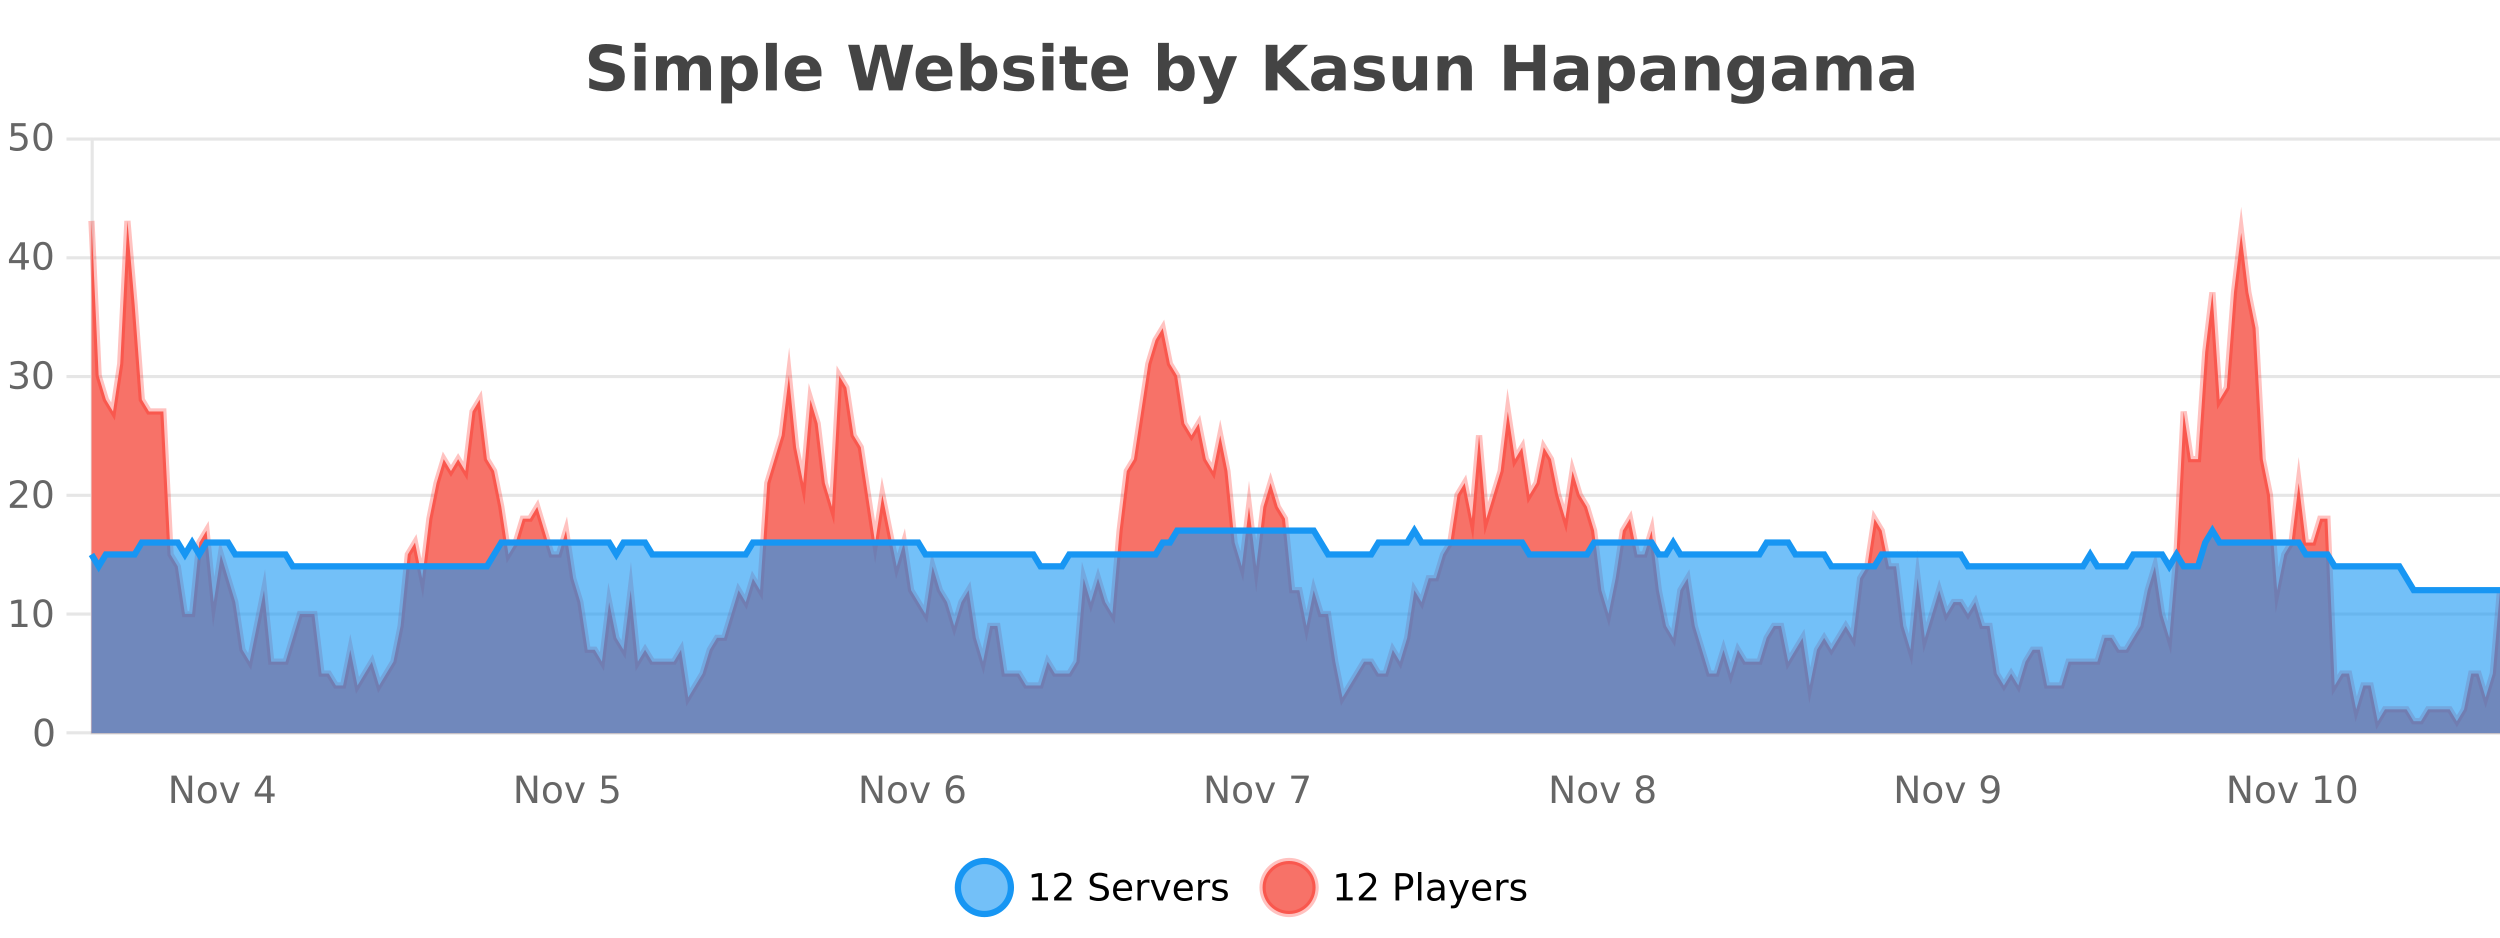
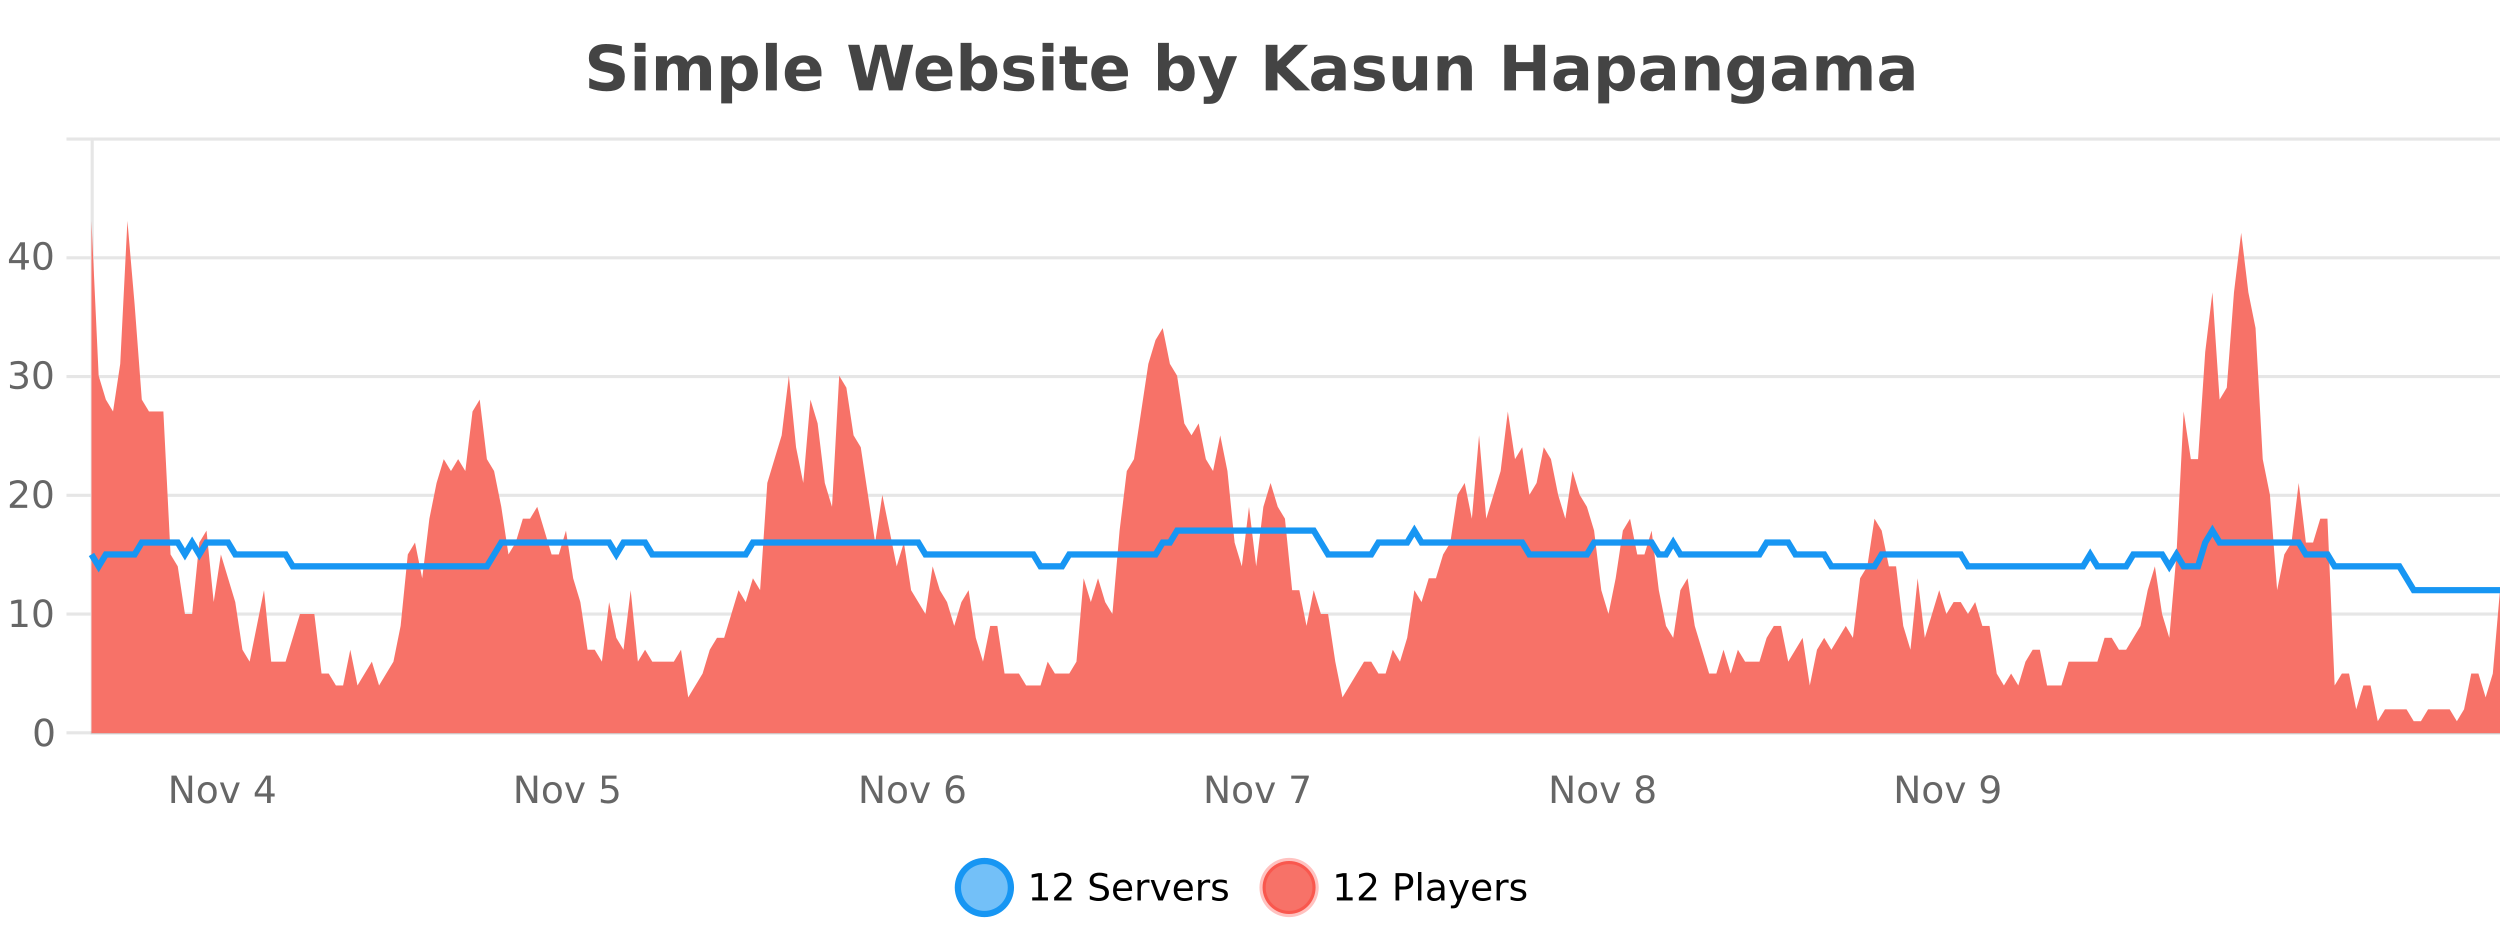
<svg xmlns="http://www.w3.org/2000/svg" width="800pt" height="300pt" viewBox="0 0 800 300" version="1.1">
  <defs>
    <clipPath id="clip1">
      <path d="M 278 263 L 352 263 L 352 300 L 278 300 Z M 278 263 " />
    </clipPath>
    <clipPath id="clip2">
      <path d="M 375 263 L 450 263 L 450 300 L 375 300 Z M 375 263 " />
    </clipPath>
    <clipPath id="clip3">
      <path d="M 29.27 70 L 800 70 L 800 234.602 L 29.27 234.602 Z M 29.27 70 " />
    </clipPath>
    <clipPath id="clip4">
      <path d="M 28.27 43 L 800 43 L 800 235.602 L 28.27 235.602 Z M 28.27 43 " />
    </clipPath>
    <clipPath id="clip5">
      <path d="M 29.27 169 L 800 169 L 800 234.602 L 29.27 234.602 Z M 29.27 169 " />
    </clipPath>
    <clipPath id="clip6">
      <path d="M 28.27 141 L 800 141 L 800 218 L 28.27 218 Z M 28.27 141 " />
    </clipPath>
  </defs>
  <g id="surface2388646">
    <rect x="0" y="0" width="800" height="300" style="fill:rgb(100%,100%,100%);fill-opacity:1;stroke:none;" />
    <path style="fill:none;stroke-width:1;stroke-linecap:butt;stroke-linejoin:miter;stroke:rgb(0%,0%,0%);stroke-opacity:0.098;stroke-miterlimit:10;" d="M 30 234.5 L 800 234.5 " />
    <path style="fill:none;stroke-width:1;stroke-linecap:butt;stroke-linejoin:miter;stroke:rgb(0%,0%,0%);stroke-opacity:0.098;stroke-miterlimit:10;" d="M 21.27 234.5 L 29 234.5 " />
    <path style="fill:none;stroke-width:1;stroke-linecap:butt;stroke-linejoin:miter;stroke:rgb(0%,0%,0%);stroke-opacity:0.098;stroke-miterlimit:10;" d="M 30 196.5 L 800 196.5 " />
    <path style="fill:none;stroke-width:1;stroke-linecap:butt;stroke-linejoin:miter;stroke:rgb(0%,0%,0%);stroke-opacity:0.098;stroke-miterlimit:10;" d="M 21.27 196.5 L 29 196.5 " />
    <path style="fill:none;stroke-width:1;stroke-linecap:butt;stroke-linejoin:miter;stroke:rgb(0%,0%,0%);stroke-opacity:0.098;stroke-miterlimit:10;" d="M 30 158.5 L 800 158.5 " />
    <path style="fill:none;stroke-width:1;stroke-linecap:butt;stroke-linejoin:miter;stroke:rgb(0%,0%,0%);stroke-opacity:0.098;stroke-miterlimit:10;" d="M 21.27 158.5 L 29 158.5 " />
    <path style="fill:none;stroke-width:1;stroke-linecap:butt;stroke-linejoin:miter;stroke:rgb(0%,0%,0%);stroke-opacity:0.098;stroke-miterlimit:10;" d="M 30 120.5 L 800 120.5 " />
    <path style="fill:none;stroke-width:1;stroke-linecap:butt;stroke-linejoin:miter;stroke:rgb(0%,0%,0%);stroke-opacity:0.098;stroke-miterlimit:10;" d="M 21.27 120.5 L 29 120.5 " />
    <path style="fill:none;stroke-width:1;stroke-linecap:butt;stroke-linejoin:miter;stroke:rgb(0%,0%,0%);stroke-opacity:0.098;stroke-miterlimit:10;" d="M 30 82.5 L 800 82.5 " />
    <path style="fill:none;stroke-width:1;stroke-linecap:butt;stroke-linejoin:miter;stroke:rgb(0%,0%,0%);stroke-opacity:0.098;stroke-miterlimit:10;" d="M 21.27 82.5 L 29 82.5 " />
    <path style="fill:none;stroke-width:1;stroke-linecap:butt;stroke-linejoin:miter;stroke:rgb(0%,0%,0%);stroke-opacity:0.098;stroke-miterlimit:10;" d="M 30 44.5 L 800 44.5 " />
    <path style="fill:none;stroke-width:1;stroke-linecap:butt;stroke-linejoin:miter;stroke:rgb(0%,0%,0%);stroke-opacity:0.098;stroke-miterlimit:10;" d="M 21.27 44.5 L 29 44.5 " />
    <path style=" stroke:none;fill-rule:nonzero;fill:rgb(9.02%,58.824%,95.294%);fill-opacity:0.6;" d="M 323.488 284 C 323.488 288.688 319.688 292.484 315.004 292.484 C 310.316 292.484 306.52 288.688 306.52 284 C 306.52 279.312 310.316 275.516 315.004 275.516 C 319.688 275.516 323.488 279.312 323.488 284 Z M 323.488 284 " />
    <g clip-path="url(#clip1)" clip-rule="nonzero">
      <path style="fill:none;stroke-width:2;stroke-linecap:butt;stroke-linejoin:miter;stroke:rgb(9.02%,58.824%,95.294%);stroke-opacity:1;stroke-miterlimit:10;" d="M 323.488 284 C 323.488 288.688 319.688 292.484 315.004 292.484 C 310.316 292.484 306.52 288.688 306.52 284 C 306.52 279.312 310.316 275.516 315.004 275.516 C 319.688 275.516 323.488 279.312 323.488 284 Z M 323.488 284 " />
    </g>
    <path style=" stroke:none;fill-rule:nonzero;fill:rgb(0%,0%,0%);fill-opacity:1;" d="M 330.305 287.156 L 332.242 287.156 L 332.242 280.484 L 330.133 280.906 L 330.133 279.828 L 332.227 279.406 L 333.414 279.406 L 333.414 287.156 L 335.352 287.156 L 335.352 288.156 L 330.305 288.156 Z M 338.75 287.156 L 342.891 287.156 L 342.891 288.156 L 337.328 288.156 L 337.328 287.156 C 337.773 286.699 338.383 286.078 339.156 285.297 C 339.938 284.508 340.426 283.996 340.625 283.766 C 341.008 283.352 341.273 282.996 341.422 282.703 C 341.578 282.402 341.656 282.109 341.656 281.828 C 341.656 281.359 341.488 280.98 341.156 280.688 C 340.832 280.398 340.41 280.25 339.891 280.25 C 339.516 280.25 339.117 280.312 338.703 280.438 C 338.297 280.562 337.859 280.762 337.391 281.031 L 337.391 279.828 C 337.867 279.641 338.312 279.5 338.719 279.406 C 339.133 279.305 339.516 279.25 339.859 279.25 C 340.766 279.25 341.488 279.48 342.031 279.938 C 342.57 280.387 342.844 280.992 342.844 281.75 C 342.844 282.105 342.773 282.445 342.641 282.766 C 342.504 283.09 342.258 283.469 341.906 283.906 C 341.801 284.023 341.488 284.352 340.969 284.891 C 340.445 285.434 339.707 286.188 338.75 287.156 Z M 354.324 279.688 L 354.324 280.844 C 353.875 280.637 353.449 280.48 353.043 280.375 C 352.645 280.262 352.266 280.203 351.902 280.203 C 351.254 280.203 350.754 280.328 350.402 280.578 C 350.059 280.828 349.887 281.188 349.887 281.656 C 349.887 282.043 350 282.336 350.23 282.531 C 350.457 282.73 350.902 282.887 351.559 283 L 352.262 283.156 C 353.145 283.324 353.797 283.621 354.215 284.047 C 354.641 284.465 354.855 285.027 354.855 285.734 C 354.855 286.59 354.566 287.234 353.996 287.672 C 353.434 288.109 352.598 288.328 351.496 288.328 C 351.09 288.328 350.652 288.281 350.184 288.188 C 349.715 288.094 349.23 287.953 348.73 287.766 L 348.73 286.547 C 349.207 286.82 349.676 287.023 350.137 287.156 C 350.605 287.293 351.059 287.359 351.496 287.359 C 352.172 287.359 352.691 287.23 353.059 286.969 C 353.434 286.699 353.621 286.32 353.621 285.828 C 353.621 285.402 353.484 285.07 353.215 284.828 C 352.953 284.578 352.52 284.398 351.918 284.281 L 351.199 284.141 C 350.312 283.965 349.672 283.688 349.277 283.312 C 348.891 282.938 348.699 282.418 348.699 281.75 C 348.699 280.969 348.969 280.359 349.512 279.922 C 350.051 279.477 350.801 279.25 351.762 279.25 C 352.176 279.25 352.594 279.289 353.012 279.359 C 353.438 279.434 353.875 279.543 354.324 279.688 Z M 362.27 284.609 L 362.27 285.125 L 357.301 285.125 C 357.352 285.875 357.574 286.445 357.973 286.828 C 358.379 287.215 358.934 287.406 359.645 287.406 C 360.059 287.406 360.461 287.359 360.848 287.266 C 361.242 287.164 361.633 287.008 362.02 286.797 L 362.02 287.828 C 361.621 287.984 361.223 288.105 360.816 288.188 C 360.41 288.281 359.996 288.328 359.582 288.328 C 358.539 288.328 357.711 288.027 357.098 287.422 C 356.48 286.809 356.176 285.98 356.176 284.938 C 356.176 283.867 356.465 283.016 357.051 282.391 C 357.633 281.758 358.414 281.438 359.395 281.438 C 360.277 281.438 360.977 281.727 361.488 282.297 C 362.008 282.859 362.27 283.633 362.27 284.609 Z M 361.191 284.281 C 361.18 283.699 361.012 283.23 360.691 282.875 C 360.367 282.523 359.941 282.344 359.41 282.344 C 358.805 282.344 358.32 282.516 357.957 282.859 C 357.602 283.203 357.398 283.684 357.348 284.297 Z M 367.84 282.594 C 367.715 282.531 367.578 282.484 367.434 282.453 C 367.297 282.414 367.141 282.391 366.965 282.391 C 366.359 282.391 365.891 282.59 365.559 282.984 C 365.234 283.383 365.074 283.953 365.074 284.703 L 365.074 288.156 L 363.996 288.156 L 363.996 281.594 L 365.074 281.594 L 365.074 282.609 C 365.301 282.215 365.598 281.922 365.965 281.734 C 366.328 281.539 366.77 281.438 367.293 281.438 C 367.363 281.438 367.441 281.445 367.527 281.453 C 367.621 281.465 367.719 281.48 367.824 281.5 Z M 368.195 281.594 L 369.336 281.594 L 371.383 287.094 L 373.445 281.594 L 374.586 281.594 L 372.117 288.156 L 370.648 288.156 Z M 381.688 284.609 L 381.688 285.125 L 376.719 285.125 C 376.77 285.875 376.992 286.445 377.391 286.828 C 377.797 287.215 378.352 287.406 379.062 287.406 C 379.477 287.406 379.879 287.359 380.266 287.266 C 380.66 287.164 381.051 287.008 381.438 286.797 L 381.438 287.828 C 381.039 287.984 380.641 288.105 380.234 288.188 C 379.828 288.281 379.414 288.328 379 288.328 C 377.957 288.328 377.129 288.027 376.516 287.422 C 375.898 286.809 375.594 285.98 375.594 284.938 C 375.594 283.867 375.883 283.016 376.469 282.391 C 377.051 281.758 377.832 281.438 378.812 281.438 C 379.695 281.438 380.395 281.727 380.906 282.297 C 381.426 282.859 381.688 283.633 381.688 284.609 Z M 380.609 284.281 C 380.598 283.699 380.43 283.23 380.109 282.875 C 379.785 282.523 379.359 282.344 378.828 282.344 C 378.223 282.344 377.738 282.516 377.375 282.859 C 377.02 283.203 376.816 283.684 376.766 284.297 Z M 387.258 282.594 C 387.133 282.531 386.996 282.484 386.852 282.453 C 386.715 282.414 386.559 282.391 386.383 282.391 C 385.777 282.391 385.309 282.59 384.977 282.984 C 384.652 283.383 384.492 283.953 384.492 284.703 L 384.492 288.156 L 383.414 288.156 L 383.414 281.594 L 384.492 281.594 L 384.492 282.609 C 384.719 282.215 385.016 281.922 385.383 281.734 C 385.746 281.539 386.188 281.438 386.711 281.438 C 386.781 281.438 386.859 281.445 386.945 281.453 C 387.039 281.465 387.137 281.48 387.242 281.5 Z M 392.566 281.781 L 392.566 282.812 C 392.262 282.656 391.945 282.543 391.613 282.469 C 391.289 282.387 390.949 282.344 390.598 282.344 C 390.066 282.344 389.664 282.43 389.395 282.594 C 389.121 282.75 388.988 282.996 388.988 283.328 C 388.988 283.578 389.082 283.777 389.27 283.922 C 389.465 284.059 389.855 284.188 390.441 284.312 L 390.801 284.406 C 391.57 284.562 392.117 284.793 392.441 285.094 C 392.762 285.398 392.926 285.812 392.926 286.344 C 392.926 286.961 392.68 287.445 392.191 287.797 C 391.711 288.152 391.051 288.328 390.207 288.328 C 389.852 288.328 389.48 288.289 389.098 288.219 C 388.723 288.156 388.324 288.059 387.91 287.922 L 387.91 286.797 C 388.305 287.008 388.695 287.164 389.082 287.266 C 389.465 287.371 389.852 287.422 390.238 287.422 C 390.738 287.422 391.121 287.34 391.395 287.172 C 391.676 286.996 391.816 286.746 391.816 286.422 C 391.816 286.133 391.715 285.906 391.52 285.75 C 391.32 285.594 390.887 285.445 390.223 285.297 L 389.848 285.219 C 389.18 285.074 388.695 284.855 388.395 284.562 C 388.102 284.273 387.957 283.875 387.957 283.375 C 387.957 282.75 388.176 282.273 388.613 281.938 C 389.051 281.605 389.668 281.438 390.473 281.438 C 390.867 281.438 391.242 281.469 391.598 281.531 C 391.949 281.586 392.273 281.668 392.566 281.781 Z M 325.004 277.016 " />
    <path style=" stroke:none;fill-rule:nonzero;fill:rgb(96.863%,44.706%,40.784%);fill-opacity:1;" d="M 420.988 284 C 420.988 288.688 417.191 292.484 412.504 292.484 C 407.82 292.484 404.02 288.688 404.02 284 C 404.02 279.312 407.82 275.516 412.504 275.516 C 417.191 275.516 420.988 279.312 420.988 284 Z M 420.988 284 " />
    <g clip-path="url(#clip2)" clip-rule="nonzero">
      <path style="fill:none;stroke-width:2;stroke-linecap:butt;stroke-linejoin:miter;stroke:rgb(100%,4.706%,0%);stroke-opacity:0.247;stroke-miterlimit:10;" d="M 420.988 284 C 420.988 288.688 417.191 292.484 412.504 292.484 C 407.82 292.484 404.02 288.688 404.02 284 C 404.02 279.312 407.82 275.516 412.504 275.516 C 417.191 275.516 420.988 279.312 420.988 284 Z M 420.988 284 " />
    </g>
    <path style=" stroke:none;fill-rule:nonzero;fill:rgb(0%,0%,0%);fill-opacity:1;" d="M 427.805 287.156 L 429.742 287.156 L 429.742 280.484 L 427.633 280.906 L 427.633 279.828 L 429.727 279.406 L 430.914 279.406 L 430.914 287.156 L 432.852 287.156 L 432.852 288.156 L 427.805 288.156 Z M 436.25 287.156 L 440.391 287.156 L 440.391 288.156 L 434.828 288.156 L 434.828 287.156 C 435.273 286.699 435.883 286.078 436.656 285.297 C 437.438 284.508 437.926 283.996 438.125 283.766 C 438.508 283.352 438.773 282.996 438.922 282.703 C 439.078 282.402 439.156 282.109 439.156 281.828 C 439.156 281.359 438.988 280.98 438.656 280.688 C 438.332 280.398 437.91 280.25 437.391 280.25 C 437.016 280.25 436.617 280.312 436.203 280.438 C 435.797 280.562 435.359 280.762 434.891 281.031 L 434.891 279.828 C 435.367 279.641 435.812 279.5 436.219 279.406 C 436.633 279.305 437.016 279.25 437.359 279.25 C 438.266 279.25 438.988 279.48 439.531 279.938 C 440.07 280.387 440.344 280.992 440.344 281.75 C 440.344 282.105 440.273 282.445 440.141 282.766 C 440.004 283.09 439.758 283.469 439.406 283.906 C 439.301 284.023 438.988 284.352 438.469 284.891 C 437.945 285.434 437.207 286.188 436.25 287.156 Z M 447.762 280.375 L 447.762 283.672 L 449.246 283.672 C 449.797 283.672 450.223 283.531 450.527 283.25 C 450.828 282.961 450.98 282.547 450.98 282.016 C 450.98 281.496 450.828 281.094 450.527 280.812 C 450.223 280.523 449.797 280.375 449.246 280.375 Z M 446.574 279.406 L 449.246 279.406 C 450.234 279.406 450.98 279.633 451.48 280.078 C 451.98 280.516 452.23 281.164 452.23 282.016 C 452.23 282.883 451.98 283.539 451.48 283.984 C 450.98 284.422 450.234 284.641 449.246 284.641 L 447.762 284.641 L 447.762 288.156 L 446.574 288.156 Z M 453.766 279.031 L 454.844 279.031 L 454.844 288.156 L 453.766 288.156 Z M 460.082 284.859 C 459.215 284.859 458.613 284.961 458.27 285.156 C 457.934 285.355 457.77 285.695 457.77 286.172 C 457.77 286.559 457.895 286.867 458.145 287.094 C 458.402 287.312 458.746 287.422 459.176 287.422 C 459.777 287.422 460.258 287.215 460.613 286.797 C 460.977 286.371 461.16 285.805 461.16 285.094 L 461.16 284.859 Z M 462.238 284.406 L 462.238 288.156 L 461.16 288.156 L 461.16 287.156 C 460.91 287.555 460.602 287.852 460.238 288.047 C 459.871 288.234 459.426 288.328 458.895 288.328 C 458.215 288.328 457.68 288.141 457.285 287.766 C 456.887 287.383 456.691 286.875 456.691 286.25 C 456.691 285.512 456.934 284.953 457.426 284.578 C 457.926 284.203 458.664 284.016 459.645 284.016 L 461.16 284.016 L 461.16 283.906 C 461.16 283.406 460.992 283.023 460.66 282.75 C 460.336 282.48 459.883 282.344 459.301 282.344 C 458.926 282.344 458.555 282.391 458.191 282.484 C 457.836 282.578 457.496 282.715 457.176 282.891 L 457.176 281.891 C 457.57 281.734 457.949 281.621 458.316 281.547 C 458.691 281.477 459.055 281.438 459.41 281.438 C 460.355 281.438 461.066 281.684 461.535 282.172 C 462.004 282.664 462.238 283.406 462.238 284.406 Z M 467.188 288.766 C 466.883 289.547 466.586 290.055 466.297 290.297 C 466.004 290.535 465.617 290.656 465.141 290.656 L 464.281 290.656 L 464.281 289.75 L 464.906 289.75 C 465.207 289.75 465.438 289.676 465.594 289.531 C 465.758 289.395 465.941 289.066 466.141 288.547 L 466.344 288.047 L 463.688 281.594 L 464.828 281.594 L 466.875 286.719 L 468.938 281.594 L 470.078 281.594 Z M 477.18 284.609 L 477.18 285.125 L 472.211 285.125 C 472.262 285.875 472.484 286.445 472.883 286.828 C 473.289 287.215 473.844 287.406 474.555 287.406 C 474.969 287.406 475.371 287.359 475.758 287.266 C 476.152 287.164 476.543 287.008 476.93 286.797 L 476.93 287.828 C 476.531 287.984 476.133 288.105 475.727 288.188 C 475.32 288.281 474.906 288.328 474.492 288.328 C 473.449 288.328 472.621 288.027 472.008 287.422 C 471.391 286.809 471.086 285.98 471.086 284.938 C 471.086 283.867 471.375 283.016 471.961 282.391 C 472.543 281.758 473.324 281.438 474.305 281.438 C 475.188 281.438 475.887 281.727 476.398 282.297 C 476.918 282.859 477.18 283.633 477.18 284.609 Z M 476.102 284.281 C 476.09 283.699 475.922 283.23 475.602 282.875 C 475.277 282.523 474.852 282.344 474.32 282.344 C 473.715 282.344 473.23 282.516 472.867 282.859 C 472.512 283.203 472.309 283.684 472.258 284.297 Z M 482.75 282.594 C 482.625 282.531 482.488 282.484 482.344 282.453 C 482.207 282.414 482.051 282.391 481.875 282.391 C 481.27 282.391 480.801 282.59 480.469 282.984 C 480.145 283.383 479.984 283.953 479.984 284.703 L 479.984 288.156 L 478.906 288.156 L 478.906 281.594 L 479.984 281.594 L 479.984 282.609 C 480.211 282.215 480.508 281.922 480.875 281.734 C 481.238 281.539 481.68 281.438 482.203 281.438 C 482.273 281.438 482.352 281.445 482.438 281.453 C 482.531 281.465 482.629 281.48 482.734 281.5 Z M 488.055 281.781 L 488.055 282.812 C 487.75 282.656 487.434 282.543 487.102 282.469 C 486.777 282.387 486.438 282.344 486.086 282.344 C 485.555 282.344 485.152 282.43 484.883 282.594 C 484.609 282.75 484.477 282.996 484.477 283.328 C 484.477 283.578 484.57 283.777 484.758 283.922 C 484.953 284.059 485.344 284.188 485.93 284.312 L 486.289 284.406 C 487.059 284.562 487.605 284.793 487.93 285.094 C 488.25 285.398 488.414 285.812 488.414 286.344 C 488.414 286.961 488.168 287.445 487.68 287.797 C 487.199 288.152 486.539 288.328 485.695 288.328 C 485.34 288.328 484.969 288.289 484.586 288.219 C 484.211 288.156 483.812 288.059 483.398 287.922 L 483.398 286.797 C 483.793 287.008 484.184 287.164 484.57 287.266 C 484.953 287.371 485.34 287.422 485.727 287.422 C 486.227 287.422 486.609 287.34 486.883 287.172 C 487.164 286.996 487.305 286.746 487.305 286.422 C 487.305 286.133 487.203 285.906 487.008 285.75 C 486.809 285.594 486.375 285.445 485.711 285.297 L 485.336 285.219 C 484.668 285.074 484.184 284.855 483.883 284.562 C 483.59 284.273 483.445 283.875 483.445 283.375 C 483.445 282.75 483.664 282.273 484.102 281.938 C 484.539 281.605 485.156 281.438 485.961 281.438 C 486.355 281.438 486.73 281.469 487.086 281.531 C 487.438 281.586 487.762 281.668 488.055 281.781 Z M 422.504 277.016 " />
    <path style=" stroke:none;fill-rule:nonzero;fill:rgb(26.667%,26.667%,26.667%);fill-opacity:1;" d="M 198.984 14.797 L 198.984 17.891 C 198.18 17.527 197.398 17.258 196.641 17.078 C 195.879 16.891 195.16 16.797 194.484 16.797 C 193.586 16.797 192.922 16.922 192.484 17.172 C 192.055 17.422 191.844 17.809 191.844 18.328 C 191.844 18.715 191.988 19.016 192.281 19.234 C 192.57 19.453 193.098 19.641 193.859 19.797 L 195.453 20.125 C 197.078 20.449 198.227 20.945 198.906 21.609 C 199.594 22.277 199.938 23.219 199.938 24.438 C 199.938 26.043 199.457 27.242 198.5 28.031 C 197.551 28.812 196.098 29.203 194.141 29.203 C 193.211 29.203 192.281 29.113 191.344 28.938 C 190.414 28.762 189.488 28.5 188.562 28.156 L 188.562 24.984 C 189.488 25.484 190.383 25.859 191.25 26.109 C 192.125 26.359 192.969 26.484 193.781 26.484 C 194.602 26.484 195.227 26.352 195.656 26.078 C 196.094 25.797 196.312 25.402 196.312 24.891 C 196.312 24.445 196.16 24.094 195.859 23.844 C 195.566 23.594 194.977 23.371 194.094 23.172 L 192.641 22.859 C 191.18 22.547 190.113 22.055 189.438 21.375 C 188.77 20.688 188.438 19.762 188.438 18.594 C 188.438 17.148 188.906 16.031 189.844 15.25 C 190.781 14.469 192.129 14.078 193.891 14.078 C 194.691 14.078 195.516 14.141 196.359 14.266 C 197.203 14.383 198.078 14.559 198.984 14.797 Z M 203.094 17.984 L 206.578 17.984 L 206.578 28.922 L 203.094 28.922 Z M 203.094 13.719 L 206.578 13.719 L 206.578 16.578 L 203.094 16.578 Z M 220.07 19.797 C 220.516 19.121 221.043 18.605 221.648 18.25 C 222.262 17.898 222.934 17.719 223.664 17.719 C 224.914 17.719 225.867 18.109 226.523 18.891 C 227.188 19.664 227.523 20.789 227.523 22.266 L 227.523 28.922 L 224.008 28.922 L 224.008 23.219 C 224.008 23.137 224.008 23.047 224.008 22.953 C 224.016 22.859 224.023 22.73 224.023 22.562 C 224.023 21.793 223.906 21.234 223.68 20.891 C 223.449 20.539 223.078 20.359 222.57 20.359 C 221.914 20.359 221.402 20.637 221.039 21.188 C 220.672 21.73 220.484 22.516 220.477 23.547 L 220.477 28.922 L 216.961 28.922 L 216.961 23.219 C 216.961 22.012 216.855 21.234 216.648 20.891 C 216.438 20.539 216.07 20.359 215.539 20.359 C 214.859 20.359 214.34 20.637 213.977 21.188 C 213.609 21.73 213.43 22.516 213.43 23.547 L 213.43 28.922 L 209.914 28.922 L 209.914 17.984 L 213.43 17.984 L 213.43 19.578 C 213.867 18.965 214.359 18.5 214.914 18.188 C 215.465 17.875 216.078 17.719 216.758 17.719 C 217.508 17.719 218.172 17.902 218.758 18.266 C 219.34 18.633 219.777 19.141 220.07 19.797 Z M 234.273 27.344 L 234.273 33.078 L 230.789 33.078 L 230.789 17.984 L 234.273 17.984 L 234.273 19.578 C 234.762 18.945 235.297 18.477 235.883 18.172 C 236.465 17.871 237.137 17.719 237.898 17.719 C 239.25 17.719 240.359 18.258 241.227 19.328 C 242.09 20.402 242.523 21.781 242.523 23.469 C 242.523 25.148 242.09 26.523 241.227 27.594 C 240.359 28.668 239.25 29.203 237.898 29.203 C 237.137 29.203 236.465 29.051 235.883 28.75 C 235.297 28.449 234.762 27.98 234.273 27.344 Z M 236.602 20.266 C 235.852 20.266 235.273 20.543 234.867 21.094 C 234.469 21.637 234.273 22.43 234.273 23.469 C 234.273 24.5 234.469 25.293 234.867 25.844 C 235.273 26.398 235.852 26.672 236.602 26.672 C 237.352 26.672 237.922 26.402 238.32 25.859 C 238.715 25.309 238.914 24.512 238.914 23.469 C 238.914 22.43 238.715 21.637 238.32 21.094 C 237.922 20.543 237.352 20.266 236.602 20.266 Z M 245.102 13.719 L 248.586 13.719 L 248.586 28.922 L 245.102 28.922 Z M 262.867 23.422 L 262.867 24.422 L 254.695 24.422 C 254.777 25.246 255.074 25.859 255.586 26.266 C 256.094 26.672 256.805 26.875 257.711 26.875 C 258.449 26.875 259.203 26.766 259.977 26.547 C 260.746 26.328 261.539 26 262.352 25.562 L 262.352 28.25 C 261.527 28.562 260.699 28.797 259.867 28.953 C 259.043 29.117 258.219 29.203 257.398 29.203 C 255.418 29.203 253.875 28.703 252.773 27.703 C 251.68 26.695 251.133 25.281 251.133 23.469 C 251.133 21.68 251.668 20.273 252.742 19.25 C 253.824 18.23 255.309 17.719 257.195 17.719 C 258.914 17.719 260.289 18.242 261.32 19.281 C 262.352 20.312 262.867 21.695 262.867 23.422 Z M 259.273 22.266 C 259.273 21.602 259.078 21.062 258.695 20.656 C 258.309 20.25 257.805 20.047 257.18 20.047 C 256.5 20.047 255.949 20.242 255.523 20.625 C 255.105 21 254.844 21.547 254.742 22.266 Z M 271.391 14.344 L 275 14.344 L 277.516 24.938 L 280.016 14.344 L 283.641 14.344 L 286.141 24.938 L 288.656 14.344 L 292.234 14.344 L 288.797 28.922 L 284.453 28.922 L 281.812 17.844 L 279.203 28.922 L 274.859 28.922 Z M 304.742 23.422 L 304.742 24.422 L 296.57 24.422 C 296.652 25.246 296.949 25.859 297.461 26.266 C 297.969 26.672 298.68 26.875 299.586 26.875 C 300.324 26.875 301.078 26.766 301.852 26.547 C 302.621 26.328 303.414 26 304.227 25.562 L 304.227 28.25 C 303.402 28.562 302.574 28.797 301.742 28.953 C 300.918 29.117 300.094 29.203 299.273 29.203 C 297.293 29.203 295.75 28.703 294.648 27.703 C 293.555 26.695 293.008 25.281 293.008 23.469 C 293.008 21.68 293.543 20.273 294.617 19.25 C 295.699 18.23 297.184 17.719 299.07 17.719 C 300.789 17.719 302.164 18.242 303.195 19.281 C 304.227 20.312 304.742 21.695 304.742 23.422 Z M 301.148 22.266 C 301.148 21.602 300.953 21.062 300.57 20.656 C 300.184 20.25 299.68 20.047 299.055 20.047 C 298.375 20.047 297.824 20.242 297.398 20.625 C 296.98 21 296.719 21.547 296.617 22.266 Z M 313.211 26.672 C 313.961 26.672 314.531 26.402 314.93 25.859 C 315.324 25.309 315.523 24.512 315.523 23.469 C 315.523 22.43 315.324 21.637 314.93 21.094 C 314.531 20.543 313.961 20.266 313.211 20.266 C 312.461 20.266 311.883 20.543 311.477 21.094 C 311.078 21.637 310.883 22.43 310.883 23.469 C 310.883 24.5 311.078 25.293 311.477 25.844 C 311.883 26.398 312.461 26.672 313.211 26.672 Z M 310.883 19.578 C 311.371 18.945 311.906 18.477 312.492 18.172 C 313.074 17.871 313.746 17.719 314.508 17.719 C 315.859 17.719 316.969 18.258 317.836 19.328 C 318.699 20.402 319.133 21.781 319.133 23.469 C 319.133 25.148 318.699 26.523 317.836 27.594 C 316.969 28.668 315.859 29.203 314.508 29.203 C 313.746 29.203 313.074 29.051 312.492 28.75 C 311.906 28.449 311.371 27.98 310.883 27.344 L 310.883 28.922 L 307.398 28.922 L 307.398 13.719 L 310.883 13.719 Z M 330.246 18.328 L 330.246 20.984 C 329.504 20.672 328.785 20.438 328.09 20.281 C 327.391 20.125 326.73 20.047 326.105 20.047 C 325.449 20.047 324.957 20.133 324.637 20.297 C 324.312 20.465 324.152 20.719 324.152 21.062 C 324.152 21.344 324.27 21.559 324.512 21.703 C 324.762 21.852 325.199 21.961 325.824 22.031 L 326.449 22.125 C 328.238 22.355 329.441 22.73 330.059 23.25 C 330.672 23.773 330.98 24.59 330.98 25.703 C 330.98 26.871 330.547 27.746 329.684 28.328 C 328.828 28.914 327.551 29.203 325.855 29.203 C 325.125 29.203 324.375 29.145 323.605 29.031 C 322.832 28.918 322.043 28.746 321.23 28.516 L 321.23 25.859 C 321.926 26.203 322.641 26.461 323.371 26.625 C 324.098 26.793 324.844 26.875 325.605 26.875 C 326.293 26.875 326.809 26.781 327.152 26.594 C 327.496 26.406 327.668 26.125 327.668 25.75 C 327.668 25.438 327.547 25.211 327.309 25.062 C 327.066 24.906 326.594 24.789 325.887 24.703 L 325.277 24.625 C 323.715 24.43 322.621 24.07 321.996 23.547 C 321.371 23.016 321.059 22.215 321.059 21.141 C 321.059 19.984 321.453 19.125 322.246 18.562 C 323.047 18 324.266 17.719 325.902 17.719 C 326.547 17.719 327.223 17.773 327.934 17.875 C 328.641 17.969 329.41 18.121 330.246 18.328 Z M 333.617 17.984 L 337.102 17.984 L 337.102 28.922 L 333.617 28.922 Z M 333.617 13.719 L 337.102 13.719 L 337.102 16.578 L 333.617 16.578 Z M 344.289 14.875 L 344.289 17.984 L 347.898 17.984 L 347.898 20.484 L 344.289 20.484 L 344.289 25.125 C 344.289 25.637 344.387 25.98 344.586 26.156 C 344.793 26.336 345.195 26.422 345.789 26.422 L 347.586 26.422 L 347.586 28.922 L 344.586 28.922 C 343.211 28.922 342.23 28.637 341.648 28.062 C 341.074 27.48 340.789 26.5 340.789 25.125 L 340.789 20.484 L 339.055 20.484 L 339.055 17.984 L 340.789 17.984 L 340.789 14.875 Z M 360.941 23.422 L 360.941 24.422 L 352.77 24.422 C 352.852 25.246 353.148 25.859 353.66 26.266 C 354.168 26.672 354.879 26.875 355.785 26.875 C 356.523 26.875 357.277 26.766 358.051 26.547 C 358.82 26.328 359.613 26 360.426 25.562 L 360.426 28.25 C 359.602 28.562 358.773 28.797 357.941 28.953 C 357.117 29.117 356.293 29.203 355.473 29.203 C 353.492 29.203 351.949 28.703 350.848 27.703 C 349.754 26.695 349.207 25.281 349.207 23.469 C 349.207 21.68 349.742 20.273 350.816 19.25 C 351.898 18.23 353.383 17.719 355.27 17.719 C 356.988 17.719 358.363 18.242 359.395 19.281 C 360.426 20.312 360.941 21.695 360.941 23.422 Z M 357.348 22.266 C 357.348 21.602 357.152 21.062 356.77 20.656 C 356.383 20.25 355.879 20.047 355.254 20.047 C 354.574 20.047 354.023 20.242 353.598 20.625 C 353.18 21 352.918 21.547 352.816 22.266 Z M 376.375 26.672 C 377.125 26.672 377.695 26.402 378.094 25.859 C 378.488 25.309 378.688 24.512 378.688 23.469 C 378.688 22.43 378.488 21.637 378.094 21.094 C 377.695 20.543 377.125 20.266 376.375 20.266 C 375.625 20.266 375.047 20.543 374.641 21.094 C 374.242 21.637 374.047 22.43 374.047 23.469 C 374.047 24.5 374.242 25.293 374.641 25.844 C 375.047 26.398 375.625 26.672 376.375 26.672 Z M 374.047 19.578 C 374.535 18.945 375.07 18.477 375.656 18.172 C 376.238 17.871 376.91 17.719 377.672 17.719 C 379.023 17.719 380.133 18.258 381 19.328 C 381.863 20.402 382.297 21.781 382.297 23.469 C 382.297 25.148 381.863 26.523 381 27.594 C 380.133 28.668 379.023 29.203 377.672 29.203 C 376.91 29.203 376.238 29.051 375.656 28.75 C 375.07 28.449 374.535 27.98 374.047 27.344 L 374.047 28.922 L 370.562 28.922 L 370.562 13.719 L 374.047 13.719 Z M 383.441 17.984 L 386.926 17.984 L 389.879 25.406 L 392.379 17.984 L 395.863 17.984 L 391.27 29.953 C 390.809 31.172 390.27 32.02 389.645 32.5 C 389.027 32.988 388.223 33.234 387.223 33.234 L 385.191 33.234 L 385.191 30.938 L 386.285 30.938 C 386.879 30.938 387.309 30.844 387.582 30.656 C 387.852 30.469 388.059 30.129 388.207 29.641 L 388.316 29.344 Z M 405.035 14.344 L 408.785 14.344 L 408.785 19.656 L 414.207 14.344 L 418.566 14.344 L 411.551 21.25 L 419.301 28.922 L 414.582 28.922 L 408.785 23.172 L 408.785 28.922 L 405.035 28.922 Z M 425.266 24 C 424.535 24 423.988 24.125 423.625 24.375 C 423.258 24.617 423.078 24.98 423.078 25.469 C 423.078 25.906 423.223 26.25 423.516 26.5 C 423.816 26.75 424.227 26.875 424.75 26.875 C 425.406 26.875 425.957 26.641 426.406 26.172 C 426.863 25.703 427.094 25.117 427.094 24.406 L 427.094 24 Z M 430.609 22.688 L 430.609 28.922 L 427.094 28.922 L 427.094 27.297 C 426.625 27.965 426.094 28.449 425.5 28.75 C 424.914 29.051 424.203 29.203 423.359 29.203 C 422.234 29.203 421.316 28.875 420.609 28.219 C 419.898 27.555 419.547 26.695 419.547 25.641 C 419.547 24.359 419.984 23.422 420.859 22.828 C 421.742 22.227 423.133 21.922 425.031 21.922 L 427.094 21.922 L 427.094 21.641 C 427.094 21.09 426.875 20.688 426.438 20.438 C 426 20.18 425.316 20.047 424.391 20.047 C 423.641 20.047 422.941 20.125 422.297 20.281 C 421.648 20.43 421.051 20.648 420.5 20.938 L 420.5 18.281 C 421.25 18.094 422 17.953 422.75 17.859 C 423.508 17.766 424.27 17.719 425.031 17.719 C 427 17.719 428.422 18.109 429.297 18.891 C 430.172 19.664 430.609 20.93 430.609 22.688 Z M 442.406 18.328 L 442.406 20.984 C 441.664 20.672 440.945 20.438 440.25 20.281 C 439.551 20.125 438.891 20.047 438.266 20.047 C 437.609 20.047 437.117 20.133 436.797 20.297 C 436.473 20.465 436.312 20.719 436.312 21.062 C 436.312 21.344 436.43 21.559 436.672 21.703 C 436.922 21.852 437.359 21.961 437.984 22.031 L 438.609 22.125 C 440.398 22.355 441.602 22.73 442.219 23.25 C 442.832 23.773 443.141 24.59 443.141 25.703 C 443.141 26.871 442.707 27.746 441.844 28.328 C 440.988 28.914 439.711 29.203 438.016 29.203 C 437.285 29.203 436.535 29.145 435.766 29.031 C 434.992 28.918 434.203 28.746 433.391 28.516 L 433.391 25.859 C 434.086 26.203 434.801 26.461 435.531 26.625 C 436.258 26.793 437.004 26.875 437.766 26.875 C 438.453 26.875 438.969 26.781 439.312 26.594 C 439.656 26.406 439.828 26.125 439.828 25.75 C 439.828 25.438 439.707 25.211 439.469 25.062 C 439.227 24.906 438.754 24.789 438.047 24.703 L 437.438 24.625 C 435.875 24.43 434.781 24.07 434.156 23.547 C 433.531 23.016 433.219 22.215 433.219 21.141 C 433.219 19.984 433.613 19.125 434.406 18.562 C 435.207 18 436.426 17.719 438.062 17.719 C 438.707 17.719 439.383 17.773 440.094 17.875 C 440.801 17.969 441.57 18.121 442.406 18.328 Z M 445.652 24.656 L 445.652 17.984 L 449.168 17.984 L 449.168 19.078 C 449.168 19.672 449.16 20.418 449.152 21.312 C 449.152 22.211 449.152 22.805 449.152 23.094 C 449.152 23.98 449.172 24.617 449.215 25 C 449.266 25.387 449.344 25.668 449.449 25.844 C 449.594 26.074 449.781 26.25 450.012 26.375 C 450.238 26.5 450.504 26.562 450.809 26.562 C 451.535 26.562 452.109 26.281 452.527 25.719 C 452.941 25.156 453.152 24.383 453.152 23.391 L 453.152 17.984 L 456.652 17.984 L 456.652 28.922 L 453.152 28.922 L 453.152 27.344 C 452.621 27.98 452.059 28.449 451.465 28.75 C 450.879 29.051 450.234 29.203 449.527 29.203 C 448.266 29.203 447.301 28.82 446.637 28.047 C 445.98 27.266 445.652 26.137 445.652 24.656 Z M 471 22.266 L 471 28.922 L 467.484 28.922 L 467.484 23.828 C 467.484 22.883 467.461 22.23 467.422 21.875 C 467.379 21.512 467.305 21.246 467.203 21.078 C 467.066 20.852 466.879 20.672 466.641 20.547 C 466.41 20.422 466.145 20.359 465.844 20.359 C 465.113 20.359 464.539 20.641 464.125 21.203 C 463.707 21.766 463.5 22.547 463.5 23.547 L 463.5 28.922 L 460.016 28.922 L 460.016 17.984 L 463.5 17.984 L 463.5 19.578 C 464.031 18.945 464.594 18.477 465.188 18.172 C 465.781 17.871 466.43 17.719 467.141 17.719 C 468.41 17.719 469.367 18.109 470.016 18.891 C 470.672 19.664 471 20.789 471 22.266 Z M 481.375 14.344 L 485.125 14.344 L 485.125 19.891 L 490.672 19.891 L 490.672 14.344 L 494.438 14.344 L 494.438 28.922 L 490.672 28.922 L 490.672 22.734 L 485.125 22.734 L 485.125 28.922 L 481.375 28.922 Z M 502.844 24 C 502.113 24 501.566 24.125 501.203 24.375 C 500.836 24.617 500.656 24.98 500.656 25.469 C 500.656 25.906 500.801 26.25 501.094 26.5 C 501.395 26.75 501.805 26.875 502.328 26.875 C 502.984 26.875 503.535 26.641 503.984 26.172 C 504.441 25.703 504.672 25.117 504.672 24.406 L 504.672 24 Z M 508.188 22.688 L 508.188 28.922 L 504.672 28.922 L 504.672 27.297 C 504.203 27.965 503.672 28.449 503.078 28.75 C 502.492 29.051 501.781 29.203 500.938 29.203 C 499.812 29.203 498.895 28.875 498.188 28.219 C 497.477 27.555 497.125 26.695 497.125 25.641 C 497.125 24.359 497.562 23.422 498.438 22.828 C 499.32 22.227 500.711 21.922 502.609 21.922 L 504.672 21.922 L 504.672 21.641 C 504.672 21.09 504.453 20.688 504.016 20.438 C 503.578 20.18 502.895 20.047 501.969 20.047 C 501.219 20.047 500.52 20.125 499.875 20.281 C 499.227 20.43 498.629 20.648 498.078 20.938 L 498.078 18.281 C 498.828 18.094 499.578 17.953 500.328 17.859 C 501.086 17.766 501.848 17.719 502.609 17.719 C 504.578 17.719 506 18.109 506.875 18.891 C 507.75 19.664 508.188 20.93 508.188 22.688 Z M 514.938 27.344 L 514.938 33.078 L 511.453 33.078 L 511.453 17.984 L 514.938 17.984 L 514.938 19.578 C 515.426 18.945 515.961 18.477 516.547 18.172 C 517.129 17.871 517.801 17.719 518.562 17.719 C 519.914 17.719 521.023 18.258 521.891 19.328 C 522.754 20.402 523.188 21.781 523.188 23.469 C 523.188 25.148 522.754 26.523 521.891 27.594 C 521.023 28.668 519.914 29.203 518.562 29.203 C 517.801 29.203 517.129 29.051 516.547 28.75 C 515.961 28.449 515.426 27.98 514.938 27.344 Z M 517.266 20.266 C 516.516 20.266 515.938 20.543 515.531 21.094 C 515.133 21.637 514.938 22.43 514.938 23.469 C 514.938 24.5 515.133 25.293 515.531 25.844 C 515.938 26.398 516.516 26.672 517.266 26.672 C 518.016 26.672 518.586 26.402 518.984 25.859 C 519.379 25.309 519.578 24.512 519.578 23.469 C 519.578 22.43 519.379 21.637 518.984 21.094 C 518.586 20.543 518.016 20.266 517.266 20.266 Z M 530.656 24 C 529.926 24 529.379 24.125 529.016 24.375 C 528.648 24.617 528.469 24.98 528.469 25.469 C 528.469 25.906 528.613 26.25 528.906 26.5 C 529.207 26.75 529.617 26.875 530.141 26.875 C 530.797 26.875 531.348 26.641 531.797 26.172 C 532.254 25.703 532.484 25.117 532.484 24.406 L 532.484 24 Z M 536 22.688 L 536 28.922 L 532.484 28.922 L 532.484 27.297 C 532.016 27.965 531.484 28.449 530.891 28.75 C 530.305 29.051 529.594 29.203 528.75 29.203 C 527.625 29.203 526.707 28.875 526 28.219 C 525.289 27.555 524.938 26.695 524.938 25.641 C 524.938 24.359 525.375 23.422 526.25 22.828 C 527.133 22.227 528.523 21.922 530.422 21.922 L 532.484 21.922 L 532.484 21.641 C 532.484 21.09 532.266 20.688 531.828 20.438 C 531.391 20.18 530.707 20.047 529.781 20.047 C 529.031 20.047 528.332 20.125 527.688 20.281 C 527.039 20.43 526.441 20.648 525.891 20.938 L 525.891 18.281 C 526.641 18.094 527.391 17.953 528.141 17.859 C 528.898 17.766 529.66 17.719 530.422 17.719 C 532.391 17.719 533.812 18.109 534.688 18.891 C 535.562 19.664 536 20.93 536 22.688 Z M 550.25 22.266 L 550.25 28.922 L 546.734 28.922 L 546.734 23.828 C 546.734 22.883 546.711 22.23 546.672 21.875 C 546.629 21.512 546.555 21.246 546.453 21.078 C 546.316 20.852 546.129 20.672 545.891 20.547 C 545.66 20.422 545.395 20.359 545.094 20.359 C 544.363 20.359 543.789 20.641 543.375 21.203 C 542.957 21.766 542.75 22.547 542.75 23.547 L 542.75 28.922 L 539.266 28.922 L 539.266 17.984 L 542.75 17.984 L 542.75 19.578 C 543.281 18.945 543.844 18.477 544.438 18.172 C 545.031 17.871 545.68 17.719 546.391 17.719 C 547.66 17.719 548.617 18.109 549.266 18.891 C 549.922 19.664 550.25 20.789 550.25 22.266 Z M 560.938 27.062 C 560.457 27.699 559.926 28.168 559.344 28.469 C 558.758 28.773 558.086 28.922 557.328 28.922 C 555.992 28.922 554.891 28.398 554.016 27.344 C 553.148 26.293 552.719 24.953 552.719 23.328 C 552.719 21.695 553.148 20.355 554.016 19.312 C 554.891 18.262 555.992 17.734 557.328 17.734 C 558.086 17.734 558.758 17.887 559.344 18.188 C 559.926 18.492 560.457 18.965 560.938 19.609 L 560.938 17.984 L 564.453 17.984 L 564.453 27.812 C 564.453 29.57 563.895 30.914 562.781 31.844 C 561.676 32.77 560.066 33.234 557.953 33.234 C 557.273 33.234 556.613 33.18 555.969 33.078 C 555.332 32.973 554.691 32.816 554.047 32.609 L 554.047 29.875 C 554.66 30.227 555.258 30.488 555.844 30.656 C 556.426 30.832 557.016 30.922 557.609 30.922 C 558.754 30.922 559.594 30.672 560.125 30.172 C 560.664 29.672 560.938 28.887 560.938 27.812 Z M 558.625 20.266 C 557.906 20.266 557.344 20.531 556.938 21.062 C 556.531 21.594 556.328 22.352 556.328 23.328 C 556.328 24.328 556.52 25.09 556.906 25.609 C 557.301 26.121 557.875 26.375 558.625 26.375 C 559.352 26.375 559.922 26.109 560.328 25.578 C 560.734 25.047 560.938 24.297 560.938 23.328 C 560.938 22.352 560.734 21.594 560.328 21.062 C 559.922 20.531 559.352 20.266 558.625 20.266 Z M 572.711 24 C 571.98 24 571.434 24.125 571.07 24.375 C 570.703 24.617 570.523 24.98 570.523 25.469 C 570.523 25.906 570.668 26.25 570.961 26.5 C 571.262 26.75 571.672 26.875 572.195 26.875 C 572.852 26.875 573.402 26.641 573.852 26.172 C 574.309 25.703 574.539 25.117 574.539 24.406 L 574.539 24 Z M 578.055 22.688 L 578.055 28.922 L 574.539 28.922 L 574.539 27.297 C 574.07 27.965 573.539 28.449 572.945 28.75 C 572.359 29.051 571.648 29.203 570.805 29.203 C 569.68 29.203 568.762 28.875 568.055 28.219 C 567.344 27.555 566.992 26.695 566.992 25.641 C 566.992 24.359 567.43 23.422 568.305 22.828 C 569.188 22.227 570.578 21.922 572.477 21.922 L 574.539 21.922 L 574.539 21.641 C 574.539 21.09 574.32 20.688 573.883 20.438 C 573.445 20.18 572.762 20.047 571.836 20.047 C 571.086 20.047 570.387 20.125 569.742 20.281 C 569.094 20.43 568.496 20.648 567.945 20.938 L 567.945 18.281 C 568.695 18.094 569.445 17.953 570.195 17.859 C 570.953 17.766 571.715 17.719 572.477 17.719 C 574.445 17.719 575.867 18.109 576.742 18.891 C 577.617 19.664 578.055 20.93 578.055 22.688 Z M 591.438 19.797 C 591.883 19.121 592.41 18.605 593.016 18.25 C 593.629 17.898 594.301 17.719 595.031 17.719 C 596.281 17.719 597.234 18.109 597.891 18.891 C 598.555 19.664 598.891 20.789 598.891 22.266 L 598.891 28.922 L 595.375 28.922 L 595.375 23.219 C 595.375 23.137 595.375 23.047 595.375 22.953 C 595.383 22.859 595.391 22.73 595.391 22.562 C 595.391 21.793 595.273 21.234 595.047 20.891 C 594.816 20.539 594.445 20.359 593.938 20.359 C 593.281 20.359 592.77 20.637 592.406 21.188 C 592.039 21.73 591.852 22.516 591.844 23.547 L 591.844 28.922 L 588.328 28.922 L 588.328 23.219 C 588.328 22.012 588.223 21.234 588.016 20.891 C 587.805 20.539 587.438 20.359 586.906 20.359 C 586.227 20.359 585.707 20.637 585.344 21.188 C 584.977 21.73 584.797 22.516 584.797 23.547 L 584.797 28.922 L 581.281 28.922 L 581.281 17.984 L 584.797 17.984 L 584.797 19.578 C 585.234 18.965 585.727 18.5 586.281 18.188 C 586.832 17.875 587.445 17.719 588.125 17.719 C 588.875 17.719 589.539 17.902 590.125 18.266 C 590.707 18.633 591.145 19.141 591.438 19.797 Z M 607.047 24 C 606.316 24 605.77 24.125 605.406 24.375 C 605.039 24.617 604.859 24.98 604.859 25.469 C 604.859 25.906 605.004 26.25 605.297 26.5 C 605.598 26.75 606.008 26.875 606.531 26.875 C 607.188 26.875 607.738 26.641 608.188 26.172 C 608.645 25.703 608.875 25.117 608.875 24.406 L 608.875 24 Z M 612.391 22.688 L 612.391 28.922 L 608.875 28.922 L 608.875 27.297 C 608.406 27.965 607.875 28.449 607.281 28.75 C 606.695 29.051 605.984 29.203 605.141 29.203 C 604.016 29.203 603.098 28.875 602.391 28.219 C 601.68 27.555 601.328 26.695 601.328 25.641 C 601.328 24.359 601.766 23.422 602.641 22.828 C 603.523 22.227 604.914 21.922 606.812 21.922 L 608.875 21.922 L 608.875 21.641 C 608.875 21.09 608.656 20.688 608.219 20.438 C 607.781 20.18 607.098 20.047 606.172 20.047 C 605.422 20.047 604.723 20.125 604.078 20.281 C 603.43 20.43 602.832 20.648 602.281 20.938 L 602.281 18.281 C 603.031 18.094 603.781 17.953 604.531 17.859 C 605.289 17.766 606.051 17.719 606.812 17.719 C 608.781 17.719 610.203 18.109 611.078 18.891 C 611.953 19.664 612.391 20.93 612.391 22.688 Z M 187 10.359 " />
    <path style="fill:none;stroke-width:1;stroke-linecap:butt;stroke-linejoin:miter;stroke:rgb(0%,0%,0%);stroke-opacity:0.098;stroke-miterlimit:10;" d="M 29 234.5 L 801 234.5 " />
    <path style=" stroke:none;fill-rule:nonzero;fill:rgb(40%,40%,40%);fill-opacity:1;" d="M 54.855 248.203 L 56.449 248.203 L 60.34 255.516 L 60.34 248.203 L 61.48 248.203 L 61.48 256.953 L 59.887 256.953 L 56.012 249.641 L 56.012 256.953 L 54.855 256.953 Z M 66.332 251.141 C 65.758 251.141 65.301 251.371 64.957 251.828 C 64.621 252.277 64.457 252.891 64.457 253.672 C 64.457 254.465 64.621 255.086 64.957 255.531 C 65.289 255.98 65.746 256.203 66.332 256.203 C 66.902 256.203 67.355 255.98 67.691 255.531 C 68.035 255.074 68.207 254.453 68.207 253.672 C 68.207 252.902 68.035 252.289 67.691 251.828 C 67.355 251.371 66.902 251.141 66.332 251.141 Z M 66.332 250.234 C 67.27 250.234 68.004 250.543 68.535 251.156 C 69.074 251.762 69.348 252.602 69.348 253.672 C 69.348 254.746 69.074 255.59 68.535 256.203 C 68.004 256.82 67.27 257.125 66.332 257.125 C 65.395 257.125 64.652 256.82 64.113 256.203 C 63.582 255.59 63.316 254.746 63.316 253.672 C 63.316 252.602 63.582 251.762 64.113 251.156 C 64.652 250.543 65.395 250.234 66.332 250.234 Z M 70.359 250.391 L 71.5 250.391 L 73.547 255.891 L 75.609 250.391 L 76.75 250.391 L 74.281 256.953 L 72.812 256.953 Z M 85.449 249.234 L 82.465 253.906 L 85.449 253.906 Z M 85.137 248.203 L 86.637 248.203 L 86.637 253.906 L 87.887 253.906 L 87.887 254.891 L 86.637 254.891 L 86.637 256.953 L 85.449 256.953 L 85.449 254.891 L 81.512 254.891 L 81.512 253.75 Z M 53.684 245.816 " />
    <path style=" stroke:none;fill-rule:nonzero;fill:rgb(40%,40%,40%);fill-opacity:1;" d="M 165.285 248.203 L 166.879 248.203 L 170.77 255.516 L 170.77 248.203 L 171.91 248.203 L 171.91 256.953 L 170.316 256.953 L 166.441 249.641 L 166.441 256.953 L 165.285 256.953 Z M 176.762 251.141 C 176.188 251.141 175.73 251.371 175.387 251.828 C 175.051 252.277 174.887 252.891 174.887 253.672 C 174.887 254.465 175.051 255.086 175.387 255.531 C 175.719 255.98 176.176 256.203 176.762 256.203 C 177.332 256.203 177.785 255.98 178.121 255.531 C 178.465 255.074 178.637 254.453 178.637 253.672 C 178.637 252.902 178.465 252.289 178.121 251.828 C 177.785 251.371 177.332 251.141 176.762 251.141 Z M 176.762 250.234 C 177.699 250.234 178.434 250.543 178.965 251.156 C 179.504 251.762 179.777 252.602 179.777 253.672 C 179.777 254.746 179.504 255.59 178.965 256.203 C 178.434 256.82 177.699 257.125 176.762 257.125 C 175.824 257.125 175.082 256.82 174.543 256.203 C 174.012 255.59 173.746 254.746 173.746 253.672 C 173.746 252.602 174.012 251.762 174.543 251.156 C 175.082 250.543 175.824 250.234 176.762 250.234 Z M 180.789 250.391 L 181.93 250.391 L 183.977 255.891 L 186.039 250.391 L 187.18 250.391 L 184.711 256.953 L 183.242 256.953 Z M 192.645 248.203 L 197.285 248.203 L 197.285 249.203 L 193.723 249.203 L 193.723 251.344 C 193.898 251.281 194.07 251.242 194.238 251.219 C 194.414 251.188 194.586 251.172 194.754 251.172 C 195.73 251.172 196.508 251.445 197.082 251.984 C 197.652 252.516 197.941 253.234 197.941 254.141 C 197.941 255.09 197.645 255.824 197.051 256.344 C 196.465 256.867 195.645 257.125 194.582 257.125 C 194.207 257.125 193.824 257.094 193.441 257.031 C 193.066 256.969 192.676 256.875 192.27 256.75 L 192.27 255.562 C 192.621 255.75 192.988 255.891 193.363 255.984 C 193.738 256.078 194.133 256.125 194.551 256.125 C 195.227 256.125 195.762 255.949 196.16 255.594 C 196.555 255.242 196.754 254.758 196.754 254.141 C 196.754 253.539 196.555 253.059 196.16 252.703 C 195.762 252.352 195.227 252.172 194.551 252.172 C 194.238 252.172 193.918 252.211 193.598 252.281 C 193.285 252.344 192.965 252.449 192.645 252.594 Z M 164.113 245.816 " />
    <path style=" stroke:none;fill-rule:nonzero;fill:rgb(40%,40%,40%);fill-opacity:1;" d="M 275.719 248.203 L 277.312 248.203 L 281.203 255.516 L 281.203 248.203 L 282.344 248.203 L 282.344 256.953 L 280.75 256.953 L 276.875 249.641 L 276.875 256.953 L 275.719 256.953 Z M 287.195 251.141 C 286.621 251.141 286.164 251.371 285.82 251.828 C 285.484 252.277 285.32 252.891 285.32 253.672 C 285.32 254.465 285.484 255.086 285.82 255.531 C 286.152 255.98 286.609 256.203 287.195 256.203 C 287.766 256.203 288.219 255.98 288.555 255.531 C 288.898 255.074 289.07 254.453 289.07 253.672 C 289.07 252.902 288.898 252.289 288.555 251.828 C 288.219 251.371 287.766 251.141 287.195 251.141 Z M 287.195 250.234 C 288.133 250.234 288.867 250.543 289.398 251.156 C 289.938 251.762 290.211 252.602 290.211 253.672 C 290.211 254.746 289.938 255.59 289.398 256.203 C 288.867 256.82 288.133 257.125 287.195 257.125 C 286.258 257.125 285.516 256.82 284.977 256.203 C 284.445 255.59 284.18 254.746 284.18 253.672 C 284.18 252.602 284.445 251.762 284.977 251.156 C 285.516 250.543 286.258 250.234 287.195 250.234 Z M 291.227 250.391 L 292.367 250.391 L 294.414 255.891 L 296.477 250.391 L 297.617 250.391 L 295.148 256.953 L 293.68 256.953 Z M 305.75 252.109 C 305.219 252.109 304.797 252.293 304.484 252.656 C 304.172 253.023 304.016 253.516 304.016 254.141 C 304.016 254.777 304.172 255.277 304.484 255.641 C 304.797 256.008 305.219 256.188 305.75 256.188 C 306.281 256.188 306.695 256.008 307 255.641 C 307.312 255.277 307.469 254.777 307.469 254.141 C 307.469 253.516 307.312 253.023 307 252.656 C 306.695 252.293 306.281 252.109 305.75 252.109 Z M 308.094 248.391 L 308.094 249.469 C 307.789 249.336 307.488 249.23 307.188 249.156 C 306.883 249.086 306.586 249.047 306.297 249.047 C 305.516 249.047 304.914 249.312 304.5 249.844 C 304.094 250.367 303.859 251.156 303.797 252.219 C 304.023 251.887 304.312 251.633 304.656 251.453 C 305.008 251.266 305.395 251.172 305.812 251.172 C 306.688 251.172 307.379 251.438 307.891 251.969 C 308.398 252.5 308.656 253.227 308.656 254.141 C 308.656 255.047 308.391 255.773 307.859 256.312 C 307.328 256.855 306.625 257.125 305.75 257.125 C 304.727 257.125 303.953 256.742 303.422 255.969 C 302.891 255.188 302.625 254.062 302.625 252.594 C 302.625 251.211 302.953 250.105 303.609 249.281 C 304.266 248.461 305.145 248.047 306.25 248.047 C 306.539 248.047 306.836 248.078 307.141 248.141 C 307.441 248.195 307.758 248.277 308.094 248.391 Z M 274.547 245.816 " />
    <path style=" stroke:none;fill-rule:nonzero;fill:rgb(40%,40%,40%);fill-opacity:1;" d="M 386.152 248.203 L 387.746 248.203 L 391.637 255.516 L 391.637 248.203 L 392.777 248.203 L 392.777 256.953 L 391.184 256.953 L 387.309 249.641 L 387.309 256.953 L 386.152 256.953 Z M 397.629 251.141 C 397.055 251.141 396.598 251.371 396.254 251.828 C 395.918 252.277 395.754 252.891 395.754 253.672 C 395.754 254.465 395.918 255.086 396.254 255.531 C 396.586 255.98 397.043 256.203 397.629 256.203 C 398.199 256.203 398.652 255.98 398.988 255.531 C 399.332 255.074 399.504 254.453 399.504 253.672 C 399.504 252.902 399.332 252.289 398.988 251.828 C 398.652 251.371 398.199 251.141 397.629 251.141 Z M 397.629 250.234 C 398.566 250.234 399.301 250.543 399.832 251.156 C 400.371 251.762 400.645 252.602 400.645 253.672 C 400.645 254.746 400.371 255.59 399.832 256.203 C 399.301 256.82 398.566 257.125 397.629 257.125 C 396.691 257.125 395.949 256.82 395.41 256.203 C 394.879 255.59 394.613 254.746 394.613 253.672 C 394.613 252.602 394.879 251.762 395.41 251.156 C 395.949 250.543 396.691 250.234 397.629 250.234 Z M 401.656 250.391 L 402.797 250.391 L 404.844 255.891 L 406.906 250.391 L 408.047 250.391 L 405.578 256.953 L 404.109 256.953 Z M 413.199 248.203 L 418.824 248.203 L 418.824 248.703 L 415.652 256.953 L 414.418 256.953 L 417.402 249.203 L 413.199 249.203 Z M 384.98 245.816 " />
    <path style=" stroke:none;fill-rule:nonzero;fill:rgb(40%,40%,40%);fill-opacity:1;" d="M 496.586 248.203 L 498.18 248.203 L 502.07 255.516 L 502.07 248.203 L 503.211 248.203 L 503.211 256.953 L 501.617 256.953 L 497.742 249.641 L 497.742 256.953 L 496.586 256.953 Z M 508.062 251.141 C 507.488 251.141 507.031 251.371 506.688 251.828 C 506.352 252.277 506.188 252.891 506.188 253.672 C 506.188 254.465 506.352 255.086 506.688 255.531 C 507.02 255.98 507.477 256.203 508.062 256.203 C 508.633 256.203 509.086 255.98 509.422 255.531 C 509.766 255.074 509.938 254.453 509.938 253.672 C 509.938 252.902 509.766 252.289 509.422 251.828 C 509.086 251.371 508.633 251.141 508.062 251.141 Z M 508.062 250.234 C 509 250.234 509.734 250.543 510.266 251.156 C 510.805 251.762 511.078 252.602 511.078 253.672 C 511.078 254.746 510.805 255.59 510.266 256.203 C 509.734 256.82 509 257.125 508.062 257.125 C 507.125 257.125 506.383 256.82 505.844 256.203 C 505.312 255.59 505.047 254.746 505.047 253.672 C 505.047 252.602 505.312 251.762 505.844 251.156 C 506.383 250.543 507.125 250.234 508.062 250.234 Z M 512.094 250.391 L 513.234 250.391 L 515.281 255.891 L 517.344 250.391 L 518.484 250.391 L 516.016 256.953 L 514.547 256.953 Z M 526.461 252.797 C 525.898 252.797 525.453 252.949 525.133 253.25 C 524.809 253.555 524.648 253.965 524.648 254.484 C 524.648 255.016 524.809 255.434 525.133 255.734 C 525.453 256.039 525.898 256.188 526.461 256.188 C 527.023 256.188 527.465 256.039 527.789 255.734 C 528.109 255.434 528.273 255.016 528.273 254.484 C 528.273 253.965 528.109 253.555 527.789 253.25 C 527.477 252.949 527.031 252.797 526.461 252.797 Z M 525.273 252.297 C 524.773 252.172 524.375 251.938 524.086 251.594 C 523.805 251.242 523.664 250.812 523.664 250.312 C 523.664 249.617 523.914 249.062 524.414 248.656 C 524.914 248.25 525.594 248.047 526.461 248.047 C 527.336 248.047 528.016 248.25 528.508 248.656 C 529.008 249.062 529.258 249.617 529.258 250.312 C 529.258 250.812 529.117 251.242 528.836 251.594 C 528.555 251.938 528.156 252.172 527.648 252.297 C 528.219 252.434 528.664 252.695 528.977 253.078 C 529.297 253.465 529.461 253.934 529.461 254.484 C 529.461 255.34 529.199 255.996 528.68 256.453 C 528.168 256.902 527.43 257.125 526.461 257.125 C 525.5 257.125 524.762 256.902 524.242 256.453 C 523.719 255.996 523.461 255.34 523.461 254.484 C 523.461 253.934 523.621 253.465 523.945 253.078 C 524.266 252.695 524.711 252.434 525.273 252.297 Z M 524.852 250.422 C 524.852 250.883 524.992 251.234 525.273 251.484 C 525.555 251.734 525.949 251.859 526.461 251.859 C 526.969 251.859 527.367 251.734 527.648 251.484 C 527.938 251.234 528.086 250.883 528.086 250.422 C 528.086 249.977 527.938 249.625 527.648 249.375 C 527.367 249.117 526.969 248.984 526.461 248.984 C 525.949 248.984 525.555 249.117 525.273 249.375 C 524.992 249.625 524.852 249.977 524.852 250.422 Z M 495.414 245.816 " />
    <path style=" stroke:none;fill-rule:nonzero;fill:rgb(40%,40%,40%);fill-opacity:1;" d="M 607.02 248.203 L 608.613 248.203 L 612.504 255.516 L 612.504 248.203 L 613.645 248.203 L 613.645 256.953 L 612.051 256.953 L 608.176 249.641 L 608.176 256.953 L 607.02 256.953 Z M 618.496 251.141 C 617.922 251.141 617.465 251.371 617.121 251.828 C 616.785 252.277 616.621 252.891 616.621 253.672 C 616.621 254.465 616.785 255.086 617.121 255.531 C 617.453 255.98 617.91 256.203 618.496 256.203 C 619.066 256.203 619.52 255.98 619.855 255.531 C 620.199 255.074 620.371 254.453 620.371 253.672 C 620.371 252.902 620.199 252.289 619.855 251.828 C 619.52 251.371 619.066 251.141 618.496 251.141 Z M 618.496 250.234 C 619.434 250.234 620.168 250.543 620.699 251.156 C 621.238 251.762 621.512 252.602 621.512 253.672 C 621.512 254.746 621.238 255.59 620.699 256.203 C 620.168 256.82 619.434 257.125 618.496 257.125 C 617.559 257.125 616.816 256.82 616.277 256.203 C 615.746 255.59 615.48 254.746 615.48 253.672 C 615.48 252.602 615.746 251.762 616.277 251.156 C 616.816 250.543 617.559 250.234 618.496 250.234 Z M 622.523 250.391 L 623.664 250.391 L 625.711 255.891 L 627.773 250.391 L 628.914 250.391 L 626.445 256.953 L 624.977 256.953 Z M 634.395 256.766 L 634.395 255.688 C 634.695 255.836 634.996 255.945 635.301 256.016 C 635.602 256.09 635.902 256.125 636.207 256.125 C 636.988 256.125 637.582 255.867 637.988 255.344 C 638.402 254.812 638.637 254.012 638.691 252.938 C 638.473 253.281 638.184 253.543 637.832 253.719 C 637.488 253.898 637.102 253.984 636.676 253.984 C 635.801 253.984 635.105 253.727 634.598 253.203 C 634.086 252.672 633.832 251.945 633.832 251.016 C 633.832 250.121 634.098 249.402 634.629 248.859 C 635.16 248.32 635.867 248.047 636.754 248.047 C 637.762 248.047 638.535 248.438 639.066 249.219 C 639.605 249.992 639.879 251.117 639.879 252.594 C 639.879 253.969 639.551 255.07 638.895 255.891 C 638.238 256.715 637.355 257.125 636.254 257.125 C 635.949 257.125 635.648 257.094 635.348 257.031 C 635.043 256.977 634.727 256.891 634.395 256.766 Z M 636.754 253.062 C 637.285 253.062 637.707 252.883 638.02 252.516 C 638.332 252.152 638.488 251.652 638.488 251.016 C 638.488 250.391 638.332 249.898 638.02 249.531 C 637.707 249.168 637.285 248.984 636.754 248.984 C 636.223 248.984 635.801 249.168 635.488 249.531 C 635.184 249.898 635.035 250.391 635.035 251.016 C 635.035 251.652 635.184 252.152 635.488 252.516 C 635.801 252.883 636.223 253.062 636.754 253.062 Z M 605.848 245.816 " />
-     <path style=" stroke:none;fill-rule:nonzero;fill:rgb(40%,40%,40%);fill-opacity:1;" d="M 713.453 248.203 L 715.047 248.203 L 718.938 255.516 L 718.938 248.203 L 720.078 248.203 L 720.078 256.953 L 718.484 256.953 L 714.609 249.641 L 714.609 256.953 L 713.453 256.953 Z M 724.93 251.141 C 724.355 251.141 723.898 251.371 723.555 251.828 C 723.219 252.277 723.055 252.891 723.055 253.672 C 723.055 254.465 723.219 255.086 723.555 255.531 C 723.887 255.98 724.344 256.203 724.93 256.203 C 725.5 256.203 725.953 255.98 726.289 255.531 C 726.633 255.074 726.805 254.453 726.805 253.672 C 726.805 252.902 726.633 252.289 726.289 251.828 C 725.953 251.371 725.5 251.141 724.93 251.141 Z M 724.93 250.234 C 725.867 250.234 726.602 250.543 727.133 251.156 C 727.672 251.762 727.945 252.602 727.945 253.672 C 727.945 254.746 727.672 255.59 727.133 256.203 C 726.602 256.82 725.867 257.125 724.93 257.125 C 723.992 257.125 723.25 256.82 722.711 256.203 C 722.18 255.59 721.914 254.746 721.914 253.672 C 721.914 252.602 722.18 251.762 722.711 251.156 C 723.25 250.543 723.992 250.234 724.93 250.234 Z M 728.961 250.391 L 730.102 250.391 L 732.148 255.891 L 734.211 250.391 L 735.352 250.391 L 732.883 256.953 L 731.414 256.953 Z M 741 255.953 L 742.938 255.953 L 742.938 249.281 L 740.828 249.703 L 740.828 248.625 L 742.922 248.203 L 744.109 248.203 L 744.109 255.953 L 746.047 255.953 L 746.047 256.953 L 741 256.953 Z M 750.961 248.984 C 750.355 248.984 749.898 249.289 749.586 249.891 C 749.281 250.484 749.133 251.387 749.133 252.594 C 749.133 253.793 749.281 254.695 749.586 255.297 C 749.898 255.891 750.355 256.188 750.961 256.188 C 751.574 256.188 752.031 255.891 752.336 255.297 C 752.648 254.695 752.805 253.793 752.805 252.594 C 752.805 251.387 752.648 250.484 752.336 249.891 C 752.031 249.289 751.574 248.984 750.961 248.984 Z M 750.961 248.047 C 751.938 248.047 752.688 248.438 753.211 249.219 C 753.73 249.992 753.992 251.117 753.992 252.594 C 753.992 254.062 753.73 255.188 753.211 255.969 C 752.688 256.742 751.938 257.125 750.961 257.125 C 749.98 257.125 749.23 256.742 748.711 255.969 C 748.199 255.188 747.945 254.062 747.945 252.594 C 747.945 251.117 748.199 249.992 748.711 249.219 C 749.23 248.438 749.98 248.047 750.961 248.047 Z M 712.281 245.816 " />
    <path style="fill:none;stroke-width:1;stroke-linecap:butt;stroke-linejoin:miter;stroke:rgb(0%,0%,0%);stroke-opacity:0.098;stroke-miterlimit:10;" d="M 29.5 44 L 29.5 235 " />
    <path style=" stroke:none;fill-rule:nonzero;fill:rgb(40%,40%,40%);fill-opacity:1;" d="M 14.082 230.789 C 13.477 230.789 13.02 231.094 12.707 231.695 C 12.402 232.289 12.254 233.191 12.254 234.398 C 12.254 235.598 12.402 236.5 12.707 237.102 C 13.02 237.695 13.477 237.992 14.082 237.992 C 14.695 237.992 15.152 237.695 15.457 237.102 C 15.77 236.5 15.926 235.598 15.926 234.398 C 15.926 233.191 15.77 232.289 15.457 231.695 C 15.152 231.094 14.695 230.789 14.082 230.789 Z M 14.082 229.852 C 15.059 229.852 15.809 230.242 16.332 231.023 C 16.852 231.797 17.113 232.922 17.113 234.398 C 17.113 235.867 16.852 236.992 16.332 237.773 C 15.809 238.547 15.059 238.93 14.082 238.93 C 13.102 238.93 12.352 238.547 11.832 237.773 C 11.32 236.992 11.066 235.867 11.066 234.398 C 11.066 232.922 11.32 231.797 11.832 231.023 C 12.352 230.242 13.102 229.852 14.082 229.852 Z M 10.27 227.617 " />
    <path style=" stroke:none;fill-rule:nonzero;fill:rgb(40%,40%,40%);fill-opacity:1;" d="M 3.754 199.633 L 5.691 199.633 L 5.691 192.961 L 3.582 193.383 L 3.582 192.305 L 5.676 191.883 L 6.863 191.883 L 6.863 199.633 L 8.801 199.633 L 8.801 200.633 L 3.754 200.633 Z M 13.719 192.664 C 13.113 192.664 12.656 192.969 12.344 193.57 C 12.039 194.164 11.891 195.066 11.891 196.273 C 11.891 197.473 12.039 198.375 12.344 198.977 C 12.656 199.57 13.113 199.867 13.719 199.867 C 14.332 199.867 14.789 199.57 15.094 198.977 C 15.406 198.375 15.562 197.473 15.562 196.273 C 15.562 195.066 15.406 194.164 15.094 193.57 C 14.789 192.969 14.332 192.664 13.719 192.664 Z M 13.719 191.727 C 14.695 191.727 15.445 192.117 15.969 192.898 C 16.488 193.672 16.75 194.797 16.75 196.273 C 16.75 197.742 16.488 198.867 15.969 199.648 C 15.445 200.422 14.695 200.805 13.719 200.805 C 12.738 200.805 11.988 200.422 11.469 199.648 C 10.957 198.867 10.703 197.742 10.703 196.273 C 10.703 194.797 10.957 193.672 11.469 192.898 C 11.988 192.117 12.738 191.727 13.719 191.727 Z M 2.27 189.496 " />
    <path style=" stroke:none;fill-rule:nonzero;fill:rgb(40%,40%,40%);fill-opacity:1;" d="M 4.566 161.516 L 8.707 161.516 L 8.707 162.516 L 3.145 162.516 L 3.145 161.516 C 3.59 161.059 4.199 160.438 4.973 159.656 C 5.754 158.867 6.242 158.355 6.441 158.125 C 6.824 157.711 7.09 157.355 7.238 157.062 C 7.395 156.762 7.473 156.469 7.473 156.188 C 7.473 155.719 7.305 155.34 6.973 155.047 C 6.648 154.758 6.227 154.609 5.707 154.609 C 5.332 154.609 4.934 154.672 4.52 154.797 C 4.113 154.922 3.676 155.121 3.207 155.391 L 3.207 154.188 C 3.684 154 4.129 153.859 4.535 153.766 C 4.949 153.664 5.332 153.609 5.676 153.609 C 6.582 153.609 7.305 153.84 7.848 154.297 C 8.387 154.746 8.66 155.352 8.66 156.109 C 8.66 156.465 8.59 156.805 8.457 157.125 C 8.32 157.449 8.074 157.828 7.723 158.266 C 7.617 158.383 7.305 158.711 6.785 159.25 C 6.262 159.793 5.523 160.547 4.566 161.516 Z M 13.719 154.547 C 13.113 154.547 12.656 154.852 12.344 155.453 C 12.039 156.047 11.891 156.949 11.891 158.156 C 11.891 159.355 12.039 160.258 12.344 160.859 C 12.656 161.453 13.113 161.75 13.719 161.75 C 14.332 161.75 14.789 161.453 15.094 160.859 C 15.406 160.258 15.562 159.355 15.562 158.156 C 15.562 156.949 15.406 156.047 15.094 155.453 C 14.789 154.852 14.332 154.547 13.719 154.547 Z M 13.719 153.609 C 14.695 153.609 15.445 154 15.969 154.781 C 16.488 155.555 16.75 156.68 16.75 158.156 C 16.75 159.625 16.488 160.75 15.969 161.531 C 15.445 162.305 14.695 162.688 13.719 162.688 C 12.738 162.688 11.988 162.305 11.469 161.531 C 10.957 160.75 10.703 159.625 10.703 158.156 C 10.703 156.68 10.957 155.555 11.469 154.781 C 11.988 154 12.738 153.609 13.719 153.609 Z M 2.27 151.375 " />
    <path style=" stroke:none;fill-rule:nonzero;fill:rgb(40%,40%,40%);fill-opacity:1;" d="M 7.145 119.672 C 7.707 119.797 8.145 120.055 8.457 120.438 C 8.777 120.812 8.941 121.281 8.941 121.844 C 8.941 122.711 8.645 123.383 8.051 123.859 C 7.457 124.328 6.613 124.562 5.52 124.562 C 5.152 124.562 4.773 124.523 4.379 124.453 C 3.992 124.383 3.598 124.273 3.191 124.125 L 3.191 122.984 C 3.512 123.172 3.867 123.32 4.254 123.422 C 4.648 123.516 5.059 123.562 5.488 123.562 C 6.227 123.562 6.789 123.418 7.176 123.125 C 7.57 122.836 7.77 122.406 7.77 121.844 C 7.77 121.336 7.586 120.934 7.223 120.641 C 6.855 120.352 6.355 120.203 5.723 120.203 L 4.691 120.203 L 4.691 119.234 L 5.77 119.234 C 6.34 119.234 6.785 119.121 7.098 118.891 C 7.41 118.652 7.566 118.312 7.566 117.875 C 7.566 117.43 7.402 117.086 7.082 116.844 C 6.77 116.605 6.316 116.484 5.723 116.484 C 5.387 116.484 5.035 116.523 4.66 116.594 C 4.293 116.656 3.887 116.762 3.441 116.906 L 3.441 115.859 C 3.898 115.734 4.32 115.641 4.707 115.578 C 5.102 115.516 5.473 115.484 5.816 115.484 C 6.723 115.484 7.434 115.688 7.957 116.094 C 8.477 116.5 8.738 117.055 8.738 117.75 C 8.738 118.242 8.598 118.652 8.316 118.984 C 8.043 119.32 7.652 119.547 7.145 119.672 Z M 13.719 116.422 C 13.113 116.422 12.656 116.727 12.344 117.328 C 12.039 117.922 11.891 118.824 11.891 120.031 C 11.891 121.23 12.039 122.133 12.344 122.734 C 12.656 123.328 13.113 123.625 13.719 123.625 C 14.332 123.625 14.789 123.328 15.094 122.734 C 15.406 122.133 15.562 121.23 15.562 120.031 C 15.562 118.824 15.406 117.922 15.094 117.328 C 14.789 116.727 14.332 116.422 13.719 116.422 Z M 13.719 115.484 C 14.695 115.484 15.445 115.875 15.969 116.656 C 16.488 117.43 16.75 118.555 16.75 120.031 C 16.75 121.5 16.488 122.625 15.969 123.406 C 15.445 124.18 14.695 124.562 13.719 124.562 C 12.738 124.562 11.988 124.18 11.469 123.406 C 10.957 122.625 10.703 121.5 10.703 120.031 C 10.703 118.555 10.957 117.43 11.469 116.656 C 11.988 115.875 12.738 115.484 13.719 115.484 Z M 2.27 113.254 " />
    <path style=" stroke:none;fill-rule:nonzero;fill:rgb(40%,40%,40%);fill-opacity:1;" d="M 6.801 78.555 L 3.816 83.227 L 6.801 83.227 Z M 6.488 77.523 L 7.988 77.523 L 7.988 83.227 L 9.238 83.227 L 9.238 84.211 L 7.988 84.211 L 7.988 86.273 L 6.801 86.273 L 6.801 84.211 L 2.863 84.211 L 2.863 83.07 Z M 13.719 78.305 C 13.113 78.305 12.656 78.609 12.344 79.211 C 12.039 79.805 11.891 80.707 11.891 81.914 C 11.891 83.113 12.039 84.016 12.344 84.617 C 12.656 85.211 13.113 85.508 13.719 85.508 C 14.332 85.508 14.789 85.211 15.094 84.617 C 15.406 84.016 15.562 83.113 15.562 81.914 C 15.562 80.707 15.406 79.805 15.094 79.211 C 14.789 78.609 14.332 78.305 13.719 78.305 Z M 13.719 77.367 C 14.695 77.367 15.445 77.758 15.969 78.539 C 16.488 79.312 16.75 80.438 16.75 81.914 C 16.75 83.383 16.488 84.508 15.969 85.289 C 15.445 86.062 14.695 86.445 13.719 86.445 C 12.738 86.445 11.988 86.062 11.469 85.289 C 10.957 84.508 10.703 83.383 10.703 81.914 C 10.703 80.438 10.957 79.312 11.469 78.539 C 11.988 77.758 12.738 77.367 13.719 77.367 Z M 2.27 75.137 " />
-     <path style=" stroke:none;fill-rule:nonzero;fill:rgb(40%,40%,40%);fill-opacity:1;" d="M 3.566 39.406 L 8.207 39.406 L 8.207 40.406 L 4.645 40.406 L 4.645 42.547 C 4.82 42.484 4.992 42.445 5.16 42.422 C 5.336 42.391 5.508 42.375 5.676 42.375 C 6.652 42.375 7.43 42.648 8.004 43.188 C 8.574 43.719 8.863 44.438 8.863 45.344 C 8.863 46.293 8.566 47.027 7.973 47.547 C 7.387 48.07 6.566 48.328 5.504 48.328 C 5.129 48.328 4.746 48.297 4.363 48.234 C 3.988 48.172 3.598 48.078 3.191 47.953 L 3.191 46.766 C 3.543 46.953 3.91 47.094 4.285 47.188 C 4.66 47.281 5.055 47.328 5.473 47.328 C 6.148 47.328 6.684 47.152 7.082 46.797 C 7.477 46.445 7.676 45.961 7.676 45.344 C 7.676 44.742 7.477 44.262 7.082 43.906 C 6.684 43.555 6.148 43.375 5.473 43.375 C 5.16 43.375 4.84 43.414 4.52 43.484 C 4.207 43.547 3.887 43.652 3.566 43.797 Z M 13.719 40.188 C 13.113 40.188 12.656 40.492 12.344 41.094 C 12.039 41.688 11.891 42.59 11.891 43.797 C 11.891 44.996 12.039 45.898 12.344 46.5 C 12.656 47.094 13.113 47.391 13.719 47.391 C 14.332 47.391 14.789 47.094 15.094 46.5 C 15.406 45.898 15.562 44.996 15.562 43.797 C 15.562 42.59 15.406 41.688 15.094 41.094 C 14.789 40.492 14.332 40.188 13.719 40.188 Z M 13.719 39.25 C 14.695 39.25 15.445 39.641 15.969 40.422 C 16.488 41.195 16.75 42.32 16.75 43.797 C 16.75 45.266 16.488 46.391 15.969 47.172 C 15.445 47.945 14.695 48.328 13.719 48.328 C 12.738 48.328 11.988 47.945 11.469 47.172 C 10.957 46.391 10.703 45.266 10.703 43.797 C 10.703 42.32 10.957 41.195 11.469 40.422 C 11.988 39.641 12.738 39.25 13.719 39.25 Z M 2.27 37.016 " />
    <g clip-path="url(#clip3)" clip-rule="nonzero">
      <path style=" stroke:none;fill-rule:nonzero;fill:rgb(96.863%,44.706%,40.784%);fill-opacity:1;" d="M 800 188.855 L 797.699 215.539 L 795.398 223.164 L 793.098 215.539 L 790.797 215.539 L 788.496 226.977 L 786.195 230.789 L 783.895 226.977 L 776.992 226.977 L 774.691 230.789 L 772.391 230.789 L 770.09 226.977 L 763.188 226.977 L 760.887 230.789 L 758.586 219.352 L 756.285 219.352 L 753.984 226.977 L 751.688 215.539 L 749.387 215.539 L 747.086 219.352 L 744.785 165.984 L 742.484 165.984 L 740.184 173.609 L 737.883 173.609 L 735.582 154.547 L 733.281 173.609 L 730.98 177.422 L 728.68 188.855 L 726.379 158.359 L 724.078 146.926 L 721.777 104.992 L 719.477 93.555 L 717.176 74.496 L 714.875 93.555 L 712.574 124.051 L 710.273 127.863 L 707.973 93.555 L 705.672 112.617 L 703.371 146.926 L 701.07 146.926 L 698.77 131.676 L 696.469 177.422 L 694.168 204.105 L 691.867 196.48 L 689.566 181.23 L 687.266 188.855 L 684.965 200.293 L 682.664 204.105 L 680.363 207.914 L 678.062 207.914 L 675.762 204.105 L 673.461 204.105 L 671.16 211.727 L 661.957 211.727 L 659.656 219.352 L 655.059 219.352 L 652.758 207.914 L 650.457 207.914 L 648.156 211.727 L 645.855 219.352 L 643.555 215.539 L 641.254 219.352 L 638.953 215.539 L 636.652 200.293 L 634.352 200.293 L 632.051 192.668 L 629.75 196.48 L 627.449 192.668 L 625.148 192.668 L 622.848 196.48 L 620.547 188.855 L 615.945 204.105 L 613.645 185.043 L 611.344 207.914 L 609.043 200.293 L 606.742 181.23 L 604.441 181.23 L 602.141 169.797 L 599.84 165.984 L 597.539 181.23 L 595.238 185.043 L 592.938 204.105 L 590.637 200.293 L 588.336 204.105 L 586.035 207.914 L 583.734 204.105 L 581.434 207.914 L 579.133 219.352 L 576.832 204.105 L 574.531 207.914 L 572.23 211.727 L 569.93 200.293 L 567.629 200.293 L 565.328 204.105 L 563.027 211.727 L 558.43 211.727 L 556.129 207.914 L 553.828 215.539 L 551.527 207.914 L 549.227 215.539 L 546.926 215.539 L 544.625 207.914 L 542.324 200.293 L 540.023 185.043 L 537.723 188.855 L 535.422 204.105 L 533.121 200.293 L 530.82 188.855 L 528.52 169.797 L 526.219 177.422 L 523.918 177.422 L 521.617 165.984 L 519.316 169.797 L 517.016 185.043 L 514.715 196.48 L 512.414 188.855 L 510.113 169.797 L 507.812 162.172 L 505.512 158.359 L 503.211 150.734 L 500.91 165.984 L 498.609 158.359 L 496.309 146.926 L 494.008 143.113 L 491.707 154.547 L 489.406 158.359 L 487.105 143.113 L 484.805 146.926 L 482.504 131.676 L 480.203 150.734 L 475.602 165.984 L 473.301 139.301 L 471 165.984 L 468.699 154.547 L 466.398 158.359 L 464.098 173.609 L 461.801 177.422 L 459.5 185.043 L 457.199 185.043 L 454.898 192.668 L 452.598 188.855 L 450.297 204.105 L 447.996 211.727 L 445.695 207.914 L 443.395 215.539 L 441.094 215.539 L 438.793 211.727 L 436.492 211.727 L 429.59 223.164 L 427.289 211.727 L 424.988 196.48 L 422.688 196.48 L 420.387 188.855 L 418.086 200.293 L 415.785 188.855 L 413.484 188.855 L 411.184 165.984 L 408.883 162.172 L 406.582 154.547 L 404.281 162.172 L 401.98 181.23 L 399.68 162.172 L 397.379 181.23 L 395.078 173.609 L 392.777 150.734 L 390.477 139.301 L 388.176 150.734 L 385.875 146.926 L 383.574 135.488 L 381.273 139.301 L 378.973 135.488 L 376.672 120.238 L 374.371 116.43 L 372.07 104.992 L 369.77 108.805 L 367.469 116.43 L 365.172 131.676 L 362.871 146.926 L 360.57 150.734 L 358.27 169.797 L 355.969 196.48 L 353.668 192.668 L 351.367 185.043 L 349.066 192.668 L 346.766 185.043 L 344.465 211.727 L 342.164 215.539 L 337.562 215.539 L 335.262 211.727 L 332.961 219.352 L 328.359 219.352 L 326.059 215.539 L 321.457 215.539 L 319.156 200.293 L 316.855 200.293 L 314.555 211.727 L 312.254 204.105 L 309.953 188.855 L 307.652 192.668 L 305.352 200.293 L 303.051 192.668 L 300.75 188.855 L 298.449 181.23 L 296.148 196.48 L 291.547 188.855 L 289.246 173.609 L 286.945 181.23 L 284.645 169.797 L 282.344 158.359 L 280.043 173.609 L 277.742 158.359 L 275.441 143.113 L 273.141 139.301 L 270.84 124.051 L 268.543 120.238 L 266.242 162.172 L 263.941 154.547 L 261.641 135.488 L 259.34 127.863 L 257.039 154.547 L 254.738 143.113 L 252.438 120.238 L 250.137 139.301 L 247.836 146.926 L 245.535 154.547 L 243.234 188.855 L 240.934 185.043 L 238.633 192.668 L 236.332 188.855 L 231.73 204.105 L 229.43 204.105 L 227.129 207.914 L 224.828 215.539 L 220.227 223.164 L 217.926 207.914 L 215.625 211.727 L 208.723 211.727 L 206.422 207.914 L 204.121 211.727 L 201.82 188.855 L 199.52 207.914 L 197.219 204.105 L 194.918 192.668 L 192.617 211.727 L 190.316 207.914 L 188.016 207.914 L 185.715 192.668 L 183.414 185.043 L 181.113 169.797 L 178.812 177.422 L 176.512 177.422 L 174.211 169.797 L 171.914 162.172 L 169.613 165.984 L 167.312 165.984 L 165.012 173.609 L 162.711 177.422 L 160.41 162.172 L 158.109 150.734 L 155.809 146.926 L 153.508 127.863 L 151.207 131.676 L 148.906 150.734 L 146.605 146.926 L 144.305 150.734 L 142.004 146.926 L 139.703 154.547 L 137.402 165.984 L 135.102 185.043 L 132.801 173.609 L 130.5 177.422 L 128.199 200.293 L 125.898 211.727 L 121.297 219.352 L 118.996 211.727 L 114.395 219.352 L 112.094 207.914 L 109.793 219.352 L 107.492 219.352 L 105.191 215.539 L 102.891 215.539 L 100.59 196.48 L 95.988 196.48 L 93.688 204.105 L 91.387 211.727 L 86.785 211.727 L 84.484 188.855 L 82.184 200.293 L 79.883 211.727 L 77.582 207.914 L 75.285 192.668 L 72.984 185.043 L 70.684 177.422 L 68.383 192.668 L 66.082 169.797 L 63.781 173.609 L 61.48 196.48 L 59.18 196.48 L 56.879 181.23 L 54.578 177.422 L 52.277 131.676 L 47.676 131.676 L 45.375 127.863 L 43.074 97.367 L 40.773 70.684 L 38.473 116.43 L 36.172 131.676 L 33.871 127.863 L 31.57 120.238 L 29.27 70.684 L 29.27 234.602 L 800 234.602 Z M 800 188.855 " />
    </g>
    <g clip-path="url(#clip4)" clip-rule="nonzero">
-       <path style="fill:none;stroke-width:2;stroke-linecap:butt;stroke-linejoin:miter;stroke:rgb(100%,4.706%,0%);stroke-opacity:0.247;stroke-miterlimit:10;" d="M 800 188.855 L 797.699 215.539 L 795.398 223.164 L 793.098 215.539 L 790.797 215.539 L 788.496 226.977 L 786.195 230.789 L 783.895 226.977 L 776.992 226.977 L 774.691 230.789 L 772.391 230.789 L 770.09 226.977 L 763.188 226.977 L 760.887 230.789 L 758.586 219.352 L 756.285 219.352 L 753.984 226.977 L 751.688 215.539 L 749.387 215.539 L 747.086 219.352 L 744.785 165.984 L 742.484 165.984 L 740.184 173.609 L 737.883 173.609 L 735.582 154.547 L 733.281 173.609 L 730.98 177.422 L 728.68 188.855 L 726.379 158.359 L 724.078 146.926 L 721.777 104.992 L 719.477 93.555 L 717.176 74.496 L 714.875 93.555 L 712.574 124.051 L 710.273 127.863 L 707.973 93.555 L 705.672 112.617 L 703.371 146.926 L 701.07 146.926 L 698.77 131.676 L 696.469 177.422 L 694.168 204.105 L 691.867 196.48 L 689.566 181.23 L 687.266 188.855 L 684.965 200.293 L 682.664 204.105 L 680.363 207.914 L 678.062 207.914 L 675.762 204.105 L 673.461 204.105 L 671.16 211.727 L 661.957 211.727 L 659.656 219.352 L 655.059 219.352 L 652.758 207.914 L 650.457 207.914 L 648.156 211.727 L 645.855 219.352 L 643.555 215.539 L 641.254 219.352 L 638.953 215.539 L 636.652 200.293 L 634.352 200.293 L 632.051 192.668 L 629.75 196.48 L 627.449 192.668 L 625.148 192.668 L 622.848 196.48 L 620.547 188.855 L 615.945 204.105 L 613.645 185.043 L 611.344 207.914 L 609.043 200.293 L 606.742 181.23 L 604.441 181.23 L 602.141 169.797 L 599.84 165.984 L 597.539 181.23 L 595.238 185.043 L 592.938 204.105 L 590.637 200.293 L 588.336 204.105 L 586.035 207.914 L 583.734 204.105 L 581.434 207.914 L 579.133 219.352 L 576.832 204.105 L 574.531 207.914 L 572.23 211.727 L 569.93 200.293 L 567.629 200.293 L 565.328 204.105 L 563.027 211.727 L 558.43 211.727 L 556.129 207.914 L 553.828 215.539 L 551.527 207.914 L 549.227 215.539 L 546.926 215.539 L 544.625 207.914 L 542.324 200.293 L 540.023 185.043 L 537.723 188.855 L 535.422 204.105 L 533.121 200.293 L 530.82 188.855 L 528.52 169.797 L 526.219 177.422 L 523.918 177.422 L 521.617 165.984 L 519.316 169.797 L 517.016 185.043 L 514.715 196.48 L 512.414 188.855 L 510.113 169.797 L 507.812 162.172 L 505.512 158.359 L 503.211 150.734 L 500.91 165.984 L 498.609 158.359 L 496.309 146.926 L 494.008 143.113 L 491.707 154.547 L 489.406 158.359 L 487.105 143.113 L 484.805 146.926 L 482.504 131.676 L 480.203 150.734 L 475.602 165.984 L 473.301 139.301 L 471 165.984 L 468.699 154.547 L 466.398 158.359 L 464.098 173.609 L 461.801 177.422 L 459.5 185.043 L 457.199 185.043 L 454.898 192.668 L 452.598 188.855 L 450.297 204.105 L 447.996 211.727 L 445.695 207.914 L 443.395 215.539 L 441.094 215.539 L 438.793 211.727 L 436.492 211.727 L 429.59 223.164 L 427.289 211.727 L 424.988 196.48 L 422.688 196.48 L 420.387 188.855 L 418.086 200.293 L 415.785 188.855 L 413.484 188.855 L 411.184 165.984 L 408.883 162.172 L 406.582 154.547 L 404.281 162.172 L 401.98 181.23 L 399.68 162.172 L 397.379 181.23 L 395.078 173.609 L 392.777 150.734 L 390.477 139.301 L 388.176 150.734 L 385.875 146.926 L 383.574 135.488 L 381.273 139.301 L 378.973 135.488 L 376.672 120.238 L 374.371 116.43 L 372.07 104.992 L 369.77 108.805 L 367.469 116.43 L 365.172 131.676 L 362.871 146.926 L 360.57 150.734 L 358.27 169.797 L 355.969 196.48 L 353.668 192.668 L 351.367 185.043 L 349.066 192.668 L 346.766 185.043 L 344.465 211.727 L 342.164 215.539 L 337.562 215.539 L 335.262 211.727 L 332.961 219.352 L 328.359 219.352 L 326.059 215.539 L 321.457 215.539 L 319.156 200.293 L 316.855 200.293 L 314.555 211.727 L 312.254 204.105 L 309.953 188.855 L 307.652 192.668 L 305.352 200.293 L 303.051 192.668 L 300.75 188.855 L 298.449 181.23 L 296.148 196.48 L 291.547 188.855 L 289.246 173.609 L 286.945 181.23 L 284.645 169.797 L 282.344 158.359 L 280.043 173.609 L 277.742 158.359 L 275.441 143.113 L 273.141 139.301 L 270.84 124.051 L 268.543 120.238 L 266.242 162.172 L 263.941 154.547 L 261.641 135.488 L 259.34 127.863 L 257.039 154.547 L 254.738 143.113 L 252.438 120.238 L 250.137 139.301 L 247.836 146.926 L 245.535 154.547 L 243.234 188.855 L 240.934 185.043 L 238.633 192.668 L 236.332 188.855 L 231.73 204.105 L 229.43 204.105 L 227.129 207.914 L 224.828 215.539 L 220.227 223.164 L 217.926 207.914 L 215.625 211.727 L 208.723 211.727 L 206.422 207.914 L 204.121 211.727 L 201.82 188.855 L 199.52 207.914 L 197.219 204.105 L 194.918 192.668 L 192.617 211.727 L 190.316 207.914 L 188.016 207.914 L 185.715 192.668 L 183.414 185.043 L 181.113 169.797 L 178.812 177.422 L 176.512 177.422 L 174.211 169.797 L 171.914 162.172 L 169.613 165.984 L 167.312 165.984 L 165.012 173.609 L 162.711 177.422 L 160.41 162.172 L 158.109 150.734 L 155.809 146.926 L 153.508 127.863 L 151.207 131.676 L 148.906 150.734 L 146.605 146.926 L 144.305 150.734 L 142.004 146.926 L 139.703 154.547 L 137.402 165.984 L 135.102 185.043 L 132.801 173.609 L 130.5 177.422 L 128.199 200.293 L 125.898 211.727 L 121.297 219.352 L 118.996 211.727 L 114.395 219.352 L 112.094 207.914 L 109.793 219.352 L 107.492 219.352 L 105.191 215.539 L 102.891 215.539 L 100.59 196.48 L 95.988 196.48 L 93.688 204.105 L 91.387 211.727 L 86.785 211.727 L 84.484 188.855 L 82.184 200.293 L 79.883 211.727 L 77.582 207.914 L 75.285 192.668 L 72.984 185.043 L 70.684 177.422 L 68.383 192.668 L 66.082 169.797 L 63.781 173.609 L 61.48 196.48 L 59.18 196.48 L 56.879 181.23 L 54.578 177.422 L 52.277 131.676 L 47.676 131.676 L 45.375 127.863 L 43.074 97.367 L 40.773 70.684 L 38.473 116.43 L 36.172 131.676 L 33.871 127.863 L 31.57 120.238 L 29.27 70.684 " />
-     </g>
+       </g>
    <g clip-path="url(#clip5)" clip-rule="nonzero">
-       <path style=" stroke:none;fill-rule:nonzero;fill:rgb(9.02%,58.824%,95.294%);fill-opacity:0.6;" d="M 800 188.855 L 772.391 188.855 L 767.789 181.23 L 747.086 181.23 L 744.785 177.422 L 737.883 177.422 L 735.582 173.609 L 710.273 173.609 L 707.973 169.797 L 705.672 173.609 L 703.371 181.23 L 698.77 181.23 L 696.469 177.422 L 694.168 181.23 L 691.867 177.422 L 682.664 177.422 L 680.363 181.23 L 671.16 181.23 L 668.859 177.422 L 666.559 181.23 L 629.75 181.23 L 627.449 177.422 L 602.141 177.422 L 599.84 181.23 L 586.035 181.23 L 583.734 177.422 L 574.531 177.422 L 572.23 173.609 L 565.328 173.609 L 563.027 177.422 L 537.723 177.422 L 535.422 173.609 L 533.121 177.422 L 530.82 177.422 L 528.52 173.609 L 510.113 173.609 L 507.812 177.422 L 489.406 177.422 L 487.105 173.609 L 454.898 173.609 L 452.598 169.797 L 450.297 173.609 L 441.094 173.609 L 438.793 177.422 L 424.988 177.422 L 420.387 169.797 L 376.672 169.797 L 374.371 173.609 L 372.07 173.609 L 369.77 177.422 L 342.164 177.422 L 339.863 181.23 L 332.961 181.23 L 330.66 177.422 L 296.148 177.422 L 293.848 173.609 L 240.934 173.609 L 238.633 177.422 L 208.723 177.422 L 206.422 173.609 L 199.52 173.609 L 197.219 177.422 L 194.918 173.609 L 160.41 173.609 L 158.109 177.422 L 155.809 181.23 L 93.688 181.23 L 91.387 177.422 L 75.285 177.422 L 72.984 173.609 L 66.082 173.609 L 63.781 177.422 L 61.48 173.609 L 59.18 177.422 L 56.879 173.609 L 45.375 173.609 L 43.074 177.422 L 33.871 177.422 L 31.57 181.23 L 29.27 177.422 L 29.27 234.602 L 800 234.602 Z M 800 188.855 " />
-     </g>
+       </g>
    <g clip-path="url(#clip6)" clip-rule="nonzero">
      <path style="fill:none;stroke-width:2;stroke-linecap:butt;stroke-linejoin:miter;stroke:rgb(9.02%,58.824%,95.294%);stroke-opacity:1;stroke-miterlimit:10;" d="M 800 188.855 L 772.391 188.855 L 767.789 181.23 L 747.086 181.23 L 744.785 177.422 L 737.883 177.422 L 735.582 173.609 L 710.273 173.609 L 707.973 169.797 L 705.672 173.609 L 703.371 181.23 L 698.77 181.23 L 696.469 177.422 L 694.168 181.23 L 691.867 177.422 L 682.664 177.422 L 680.363 181.23 L 671.16 181.23 L 668.859 177.422 L 666.559 181.23 L 629.75 181.23 L 627.449 177.422 L 602.141 177.422 L 599.84 181.23 L 586.035 181.23 L 583.734 177.422 L 574.531 177.422 L 572.23 173.609 L 565.328 173.609 L 563.027 177.422 L 537.723 177.422 L 535.422 173.609 L 533.121 177.422 L 530.82 177.422 L 528.52 173.609 L 510.113 173.609 L 507.812 177.422 L 489.406 177.422 L 487.105 173.609 L 454.898 173.609 L 452.598 169.797 L 450.297 173.609 L 441.094 173.609 L 438.793 177.422 L 424.988 177.422 L 420.387 169.797 L 376.672 169.797 L 374.371 173.609 L 372.07 173.609 L 369.77 177.422 L 342.164 177.422 L 339.863 181.23 L 332.961 181.23 L 330.66 177.422 L 296.148 177.422 L 293.848 173.609 L 240.934 173.609 L 238.633 177.422 L 208.723 177.422 L 206.422 173.609 L 199.52 173.609 L 197.219 177.422 L 194.918 173.609 L 160.41 173.609 L 158.109 177.422 L 155.809 181.23 L 93.688 181.23 L 91.387 177.422 L 75.285 177.422 L 72.984 173.609 L 66.082 173.609 L 63.781 177.422 L 61.48 173.609 L 59.18 177.422 L 56.879 173.609 L 45.375 173.609 L 43.074 177.422 L 33.871 177.422 L 31.57 181.23 L 29.27 177.422 " />
    </g>
  </g>
</svg>